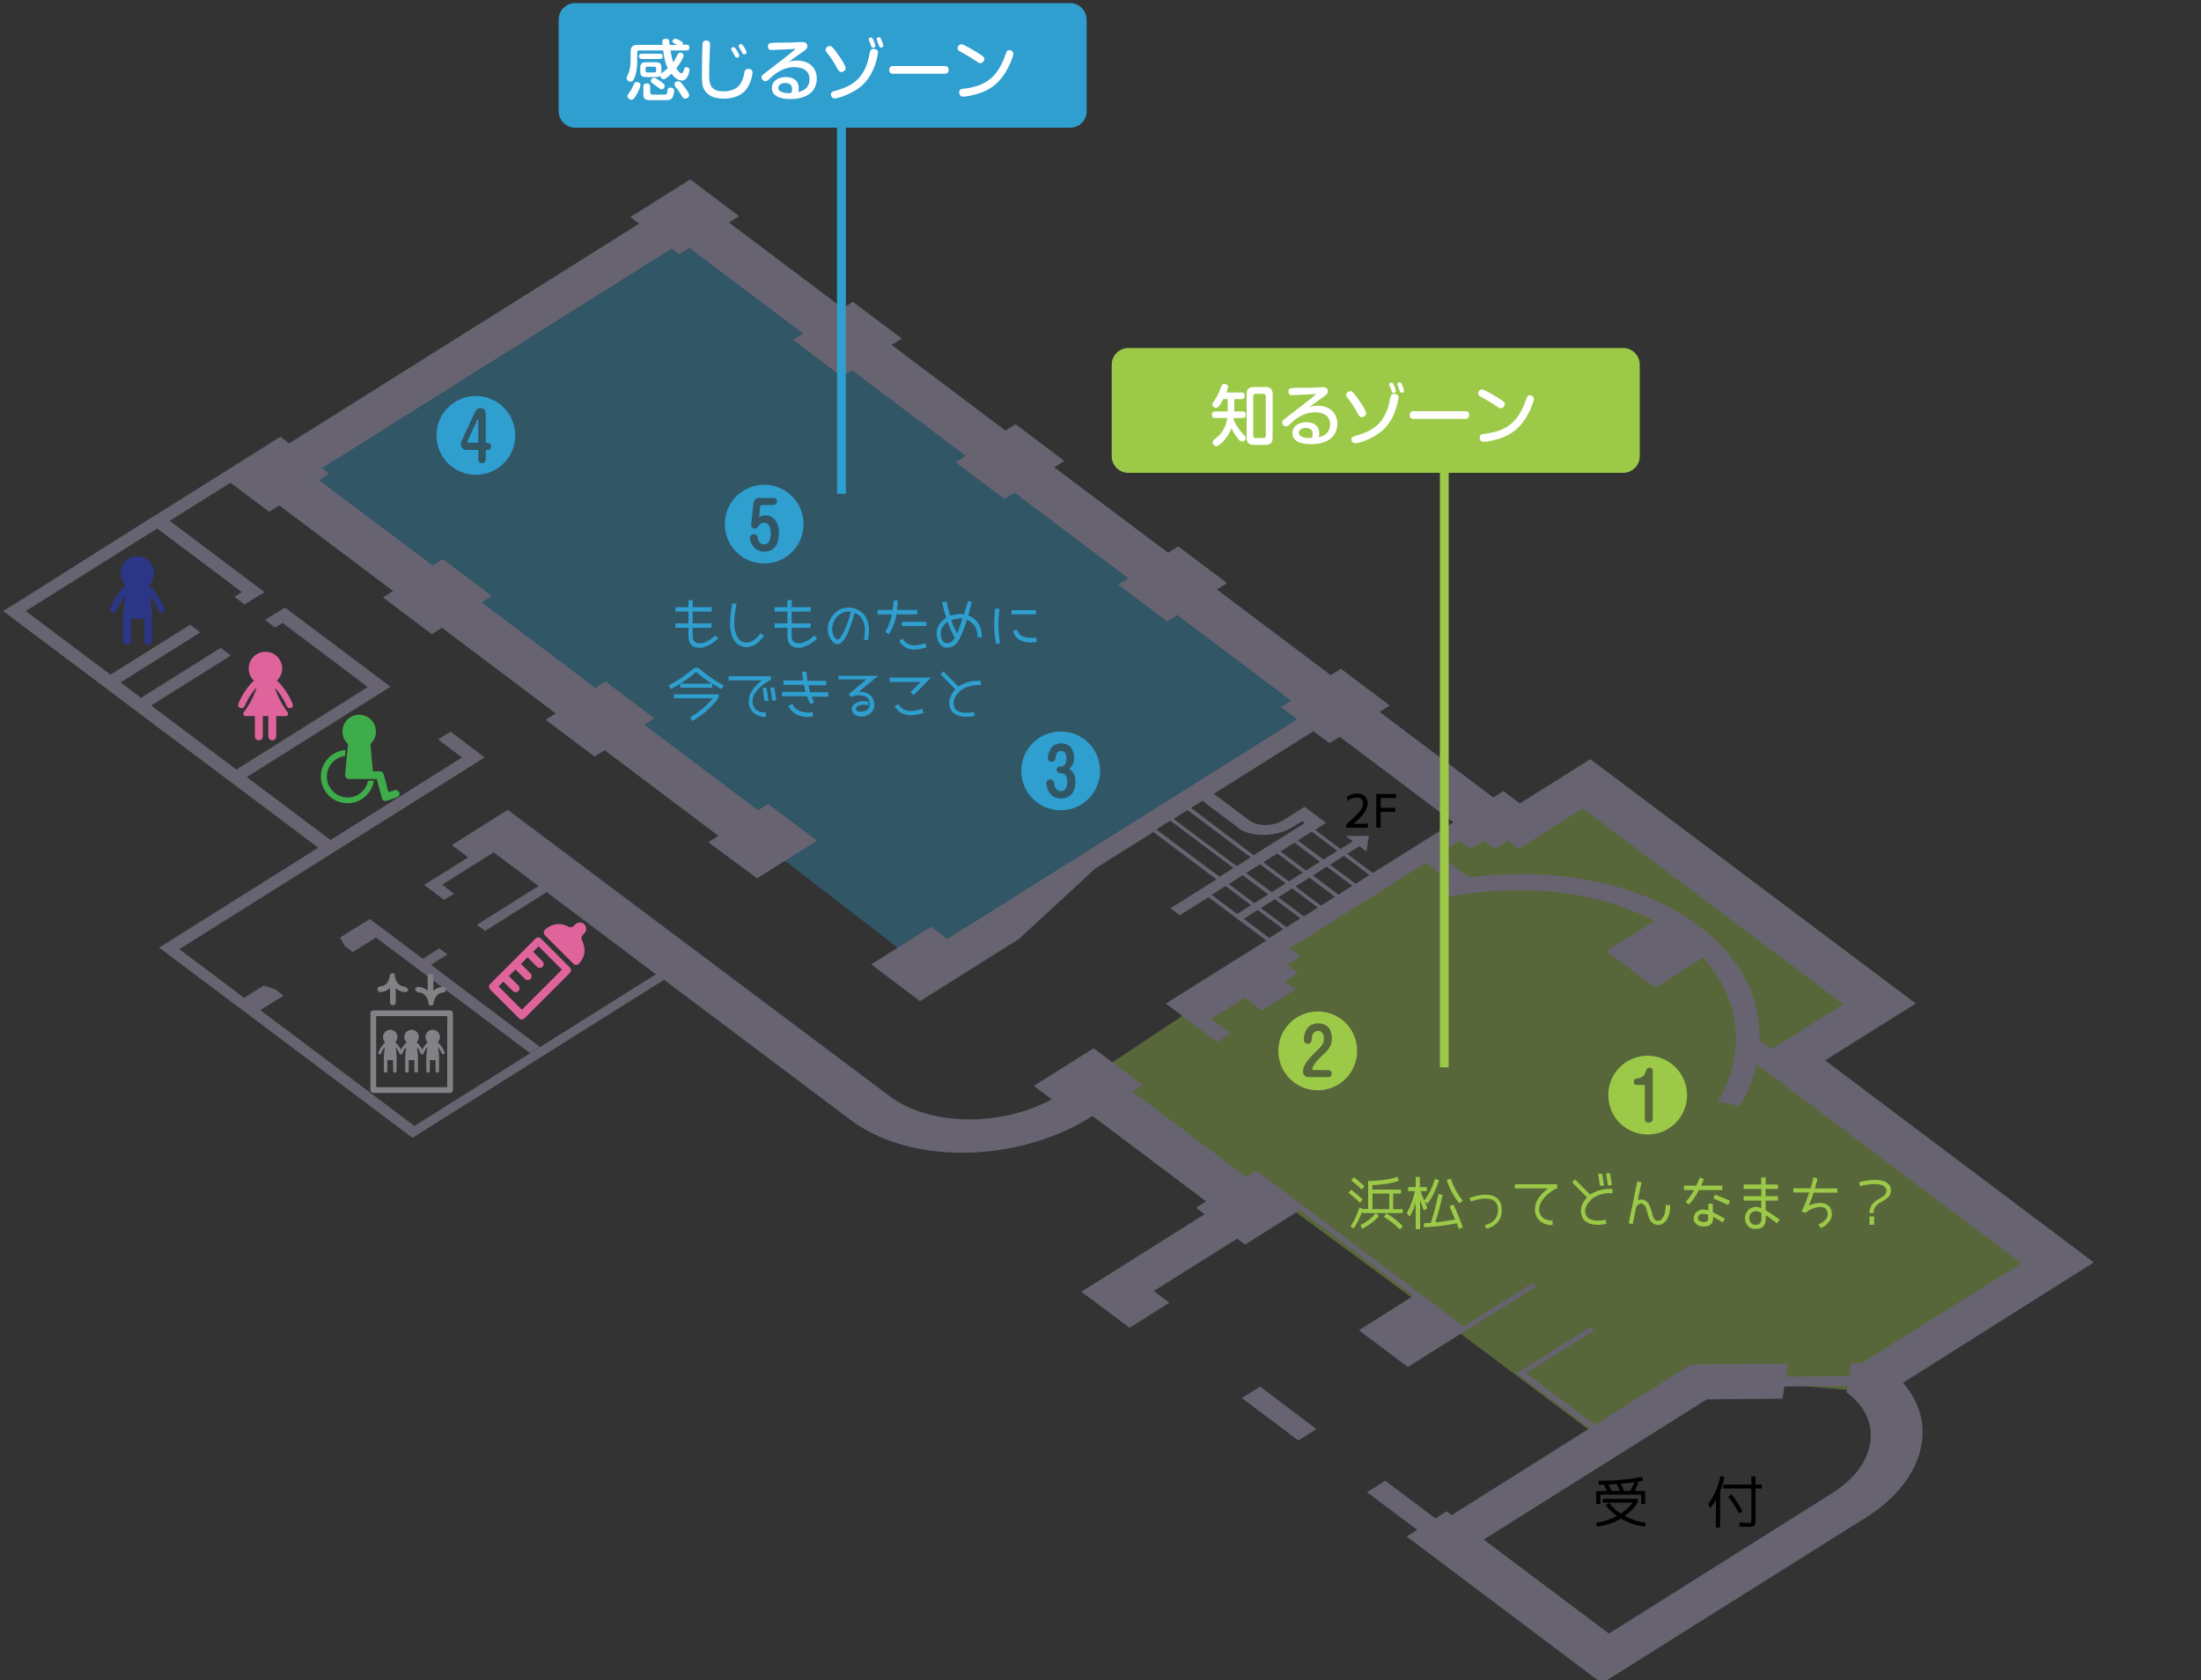
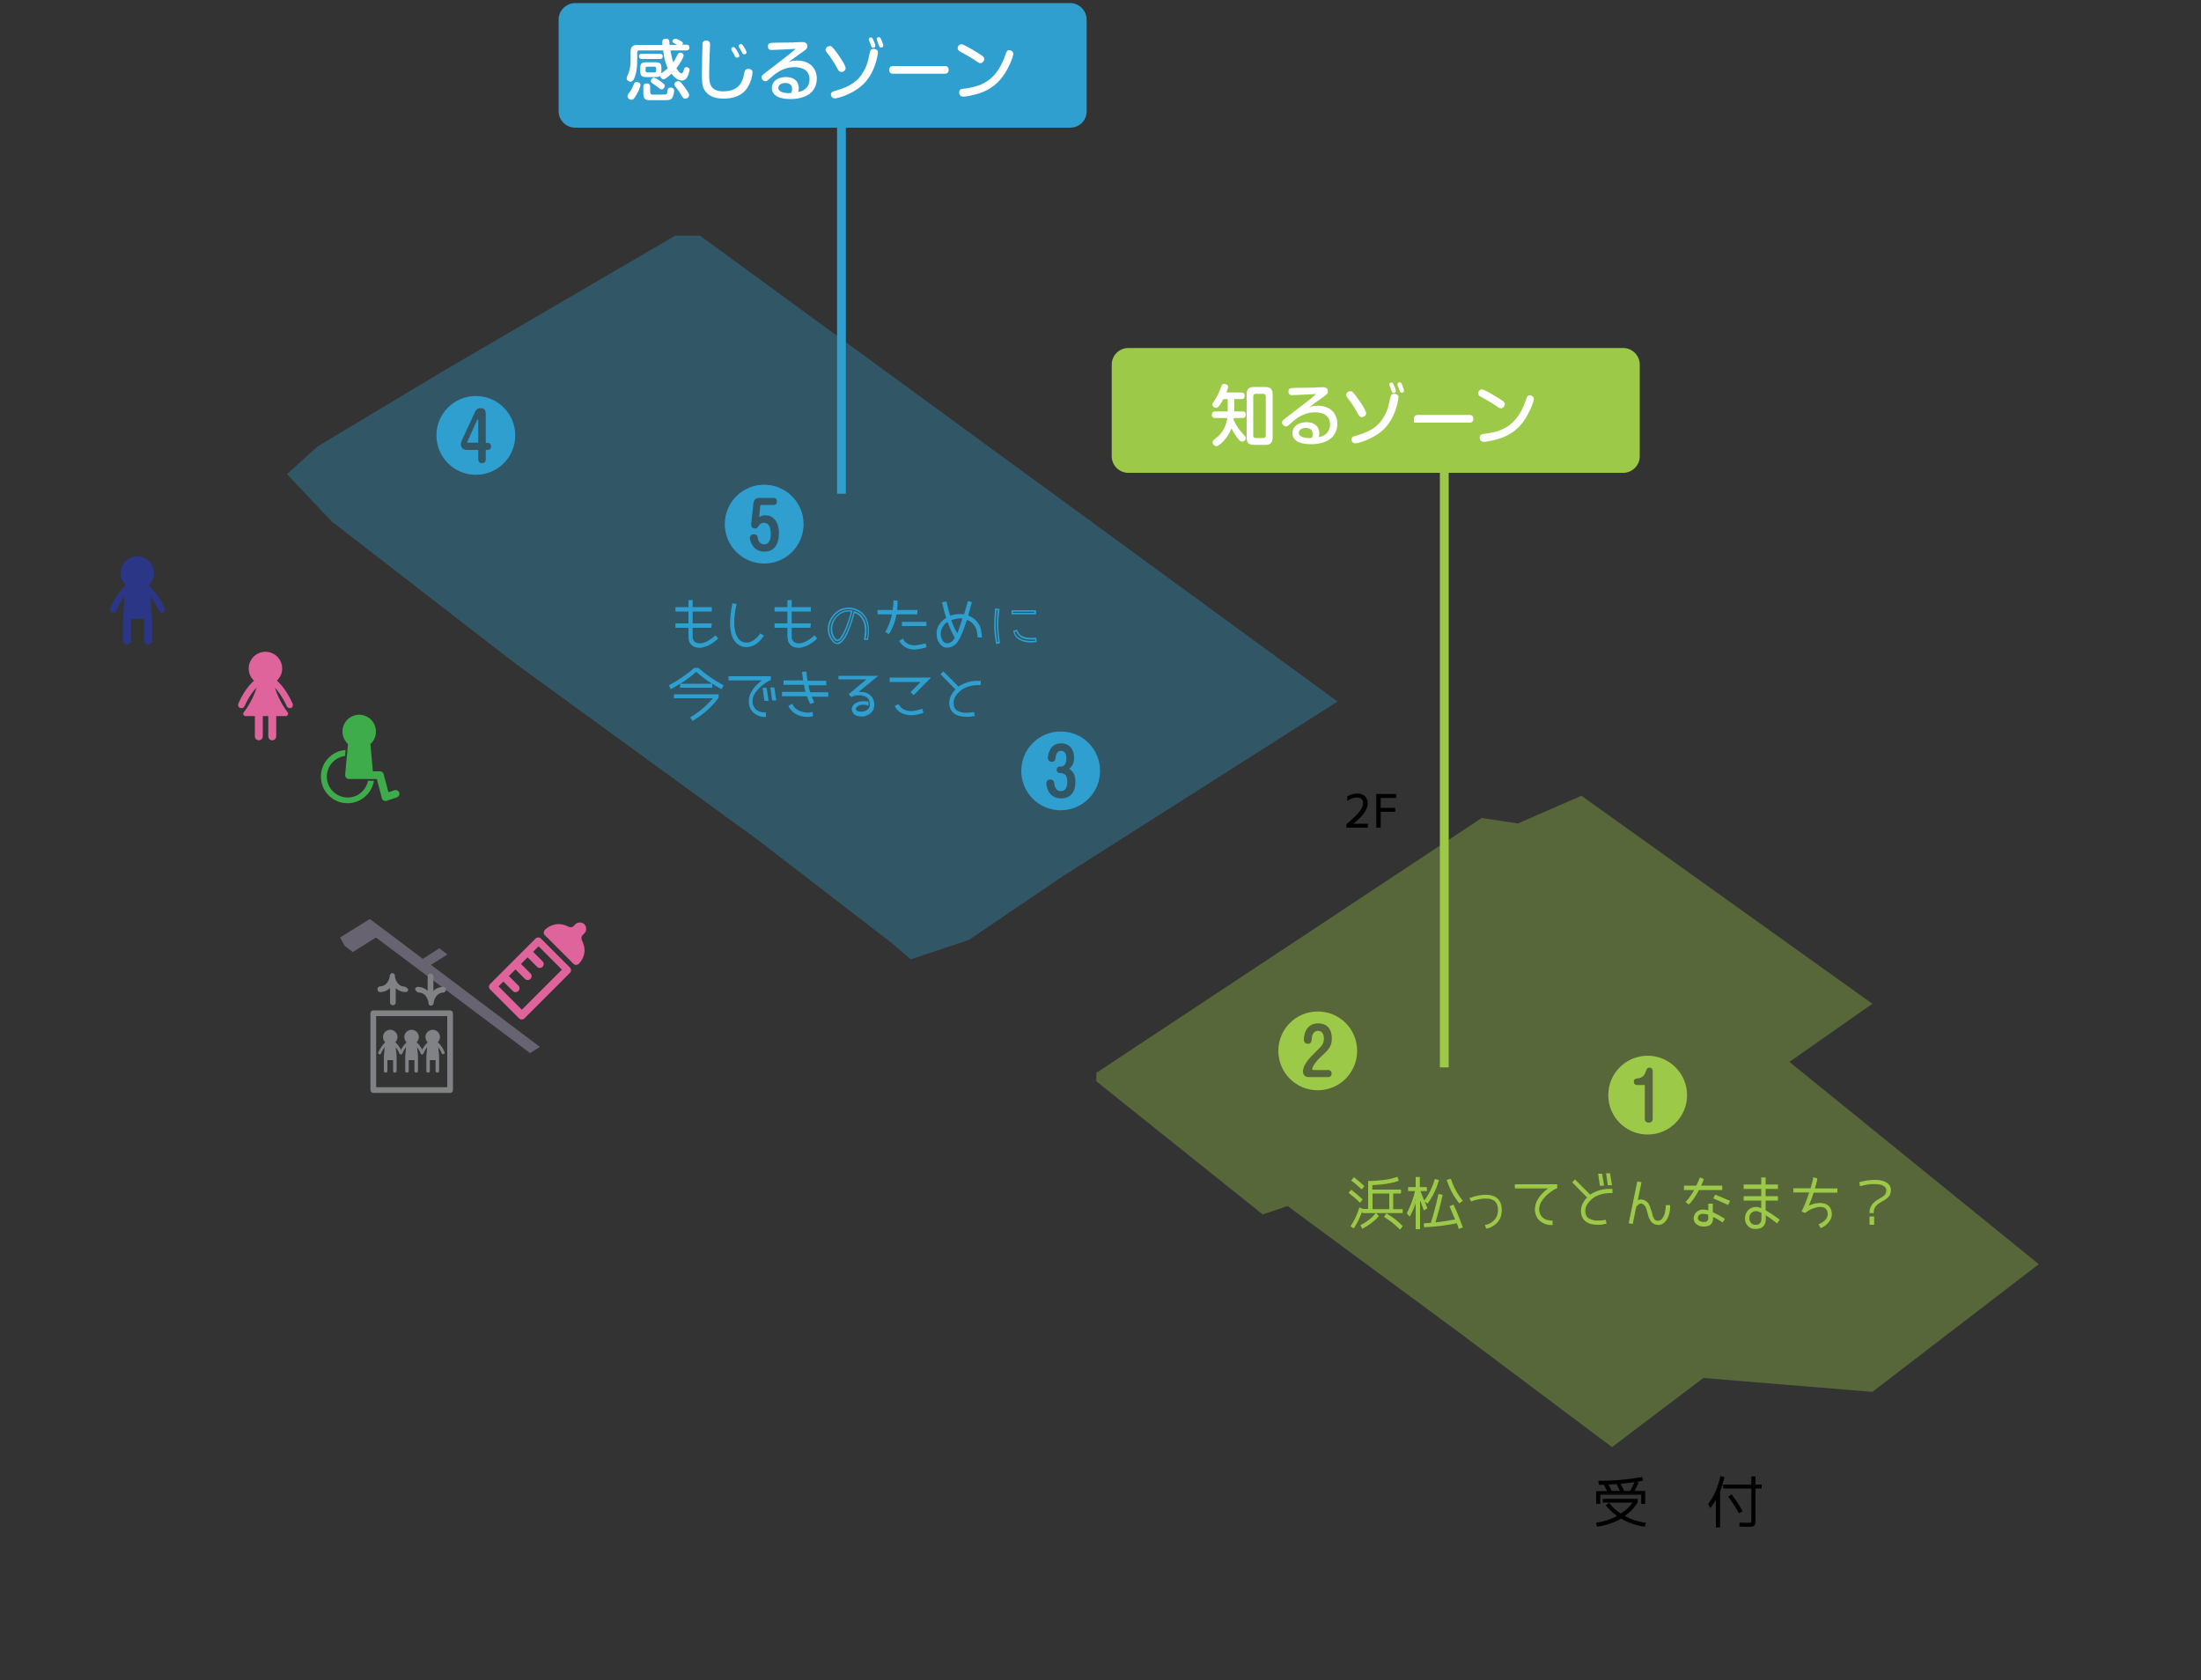
<svg xmlns="http://www.w3.org/2000/svg" version="1.1" id="_x31_F" x="0px" y="0px" viewBox="0 0 1000 763.2" style="enable-background:new 0 0 1000 763.2;" xml:space="preserve">
  <rect x="0" y="0" width="1000" height="763.2" fill="#333333" stroke="none" />
  <style type="text/css">
	.st0{opacity:0.35;fill:#9CCA48;}
	.st1{opacity:0.33;fill:#2F9FD0;}
	.st2{fill:#9CCA48;}
	.st3{fill:#2F9FD0;}
	.st4{fill:#686371;}
	.st5{fill:#3EAC4A;}
	.st6{fill:#E0649C;}
	.st7{fill:#2B3686;}
	.st8{fill:#808285;}
	.st9{fill:#FFFFFF;}
</style>
  <g>
    <polyline class="st0" points="498.1,487.4 673.2,371.6 689.6,374.1 718.5,361.5 850.7,456 813,482.4 926.3,574.3 850.7,632.3    773.9,626 732.4,657.4 661.8,604.5 585,547.9 573.7,551.7 498.1,491.2  " />
    <polygon class="st1" points="306.7,107.1 201,168.8 144.3,202.8 130.4,215.4 150.6,236.8 233.7,301.1 344.5,381.7 405,428.3    413.8,435.8 440.2,427 483,398 607.7,318.7 318.1,107.1  " />
    <g>
      <g>
        <g>
          <path class="st2" d="M766.5,497.5c0,9.9-8,17.9-17.9,17.9c-9.9,0-17.9-8-17.9-17.9c0-10,8.1-17.9,17.9-17.9      C758.4,479.6,766.5,487.6,766.5,497.5z M747.3,493v15.3c0,1.5,1.2,1.7,1.8,1.7c0.3,0,1.8-0.1,1.8-1.7v-21.9      c0-0.6-0.5-1.4-1.5-1.4c-1,0-1.3,0.8-1.5,1.3c-0.4,1.4-1.1,3.3-3.9,3.6c-0.7,0.1-1.7,0.2-1.7,1.5c0,1.1,0.8,1.5,1.4,1.5H747.3z" />
        </g>
      </g>
    </g>
    <g>
      <g>
        <g>
          <path class="st2" d="M616.6,477.4c0,9.9-8,17.9-17.9,17.9c-9.9,0-17.9-8-17.9-17.9c0-10,8.1-17.9,17.9-17.9      C608.6,459.5,616.6,467.4,616.6,477.4z M603.4,489.3c1.3,0,1.6-0.8,1.6-1.6c0-0.4-0.1-1.6-1.6-1.6h-6.6c-0.3,0-0.6-0.1-0.6-0.5      c0-0.4,0.6-2.3,3.6-5.2c3.7-3.4,5.3-4.9,5.3-8.6c0-5-2.8-6.9-6.2-6.9c-6.3,0-6.5,6.6-6.5,7.2c0,1.6,0.9,2.1,1.8,2.1      c1.6,0,1.7-1.3,1.8-2.4c0-0.7,0.3-3.5,2.9-3.5c2.3,0,2.6,2.4,2.6,3.5c0,2.4-1,3.4-3.9,6.2c-2.8,2.8-5.6,5.7-5.6,8.8      c0,1.4,0.9,2.5,2.6,2.5H603.4z" />
        </g>
      </g>
    </g>
    <g>
      <g>
        <g>
          <path class="st3" d="M499.8,350.2c0,9.9-8,17.9-17.9,17.9c-9.9,0-17.9-8-17.9-17.9c0-10,8.1-17.9,17.9-17.9      C491.8,332.3,499.8,340.2,499.8,350.2z M482,351.2c0.5,0,1.5,0.3,2,0.8c0.8,0.8,0.9,2.2,0.9,3.2c0,1.7-0.4,4.2-2.9,4.2      c-0.9,0-1.5-0.3-1.9-0.7c-0.9-1-1-1.8-1.1-2.8c-0.1-0.6-0.2-1.8-1.9-1.8c-0.3,0-1.7,0.1-1.7,1.8c0,0.1,0.2,6.8,6.7,6.8      c4.2,0,6.5-2.8,6.5-7.6c0-3.5-1.3-4.7-2.8-5.9c2.1-1.5,2.2-4.1,2.2-4.9c0-2.9-1.3-6.6-5.9-6.6c-3.3,0-4.5,1.9-5.1,3.1      c-0.7,1.3-0.9,2.8-0.9,3.5c0,1.4,1.1,1.8,1.7,1.8c1.6,0,1.7-1.4,1.8-1.8c0.1-1,0.4-3.2,2.5-3.2c2.2,0,2.4,2.5,2.4,3.4      c0,0.5,0,3.7-2.4,3.7c-0.8,0-2,0-2,1.5c0,0.5,0.2,1.5,1.6,1.5H482z" />
        </g>
      </g>
    </g>
    <g>
      <g>
        <g>
          <path class="st3" d="M234.1,197.8c0,9.9-8,17.9-17.9,17.9c-9.9,0-17.9-8-17.9-17.9c0-10,8.1-17.9,17.9-17.9      C226.1,179.9,234.1,187.9,234.1,197.8z M217.3,204.4v4.2c0,1.4,0.9,1.8,1.7,1.8c0.5,0,1.7-0.2,1.7-1.8v-4.2h0.9      c1,0,1.5-0.7,1.5-1.6c0-1-0.6-1.6-1.5-1.6h-0.9v-13.3c0-1.6-0.8-2.5-2.4-2.5c-1.5,0-2,0.8-2.6,2l-5.7,12.3      c-0.2,0.4-0.6,1.2-0.6,2.2c0,1.8,1.4,2.5,2.8,2.5H217.3z M212.7,201.2c-0.2,0-0.4-0.1-0.4-0.3c0,0,0-0.2,0.1-0.4l4.4-9.7      c0.1-0.2,0.2-0.3,0.3-0.3c0.1,0,0.2,0.3,0.2,0.3v10.3H212.7z" />
        </g>
      </g>
    </g>
    <g>
      <g>
        <g>
          <path class="st3" d="M365.1,238.1c0,9.9-8,17.9-17.9,17.9c-9.9,0-17.9-8-17.9-17.9c0-10,8.1-17.9,17.9-17.9      C357,220.2,365.1,228.2,365.1,238.1z M341.3,237.9c-0.2,1.9,1.1,2.2,1.7,2.2c0.9,0,1.1-0.4,1.6-1.1c0.5-0.7,1-1.5,2.5-1.5      c2.8,0,3.1,3.3,3.1,5c0,3.1-1.1,4.8-3,4.8c-1.5,0-2.6-1.1-2.8-2.5c-0.2-1.1-0.4-2.1-1.9-2.1c-0.7,0-1.8,0.4-1.8,1.7      c0,0.9,1.1,6.2,6.6,6.2c5.1,0,6.6-4.2,6.6-8.3c0-5.7-2.9-8.2-6.1-8.2c-1.7,0-2.4,0.5-2.9,0.9l0.5-5.1c0-0.3,0.2-0.5,0.5-0.5h5.5      c1.4,0,1.6-1,1.6-1.6c0-0.5-0.1-1.6-1.6-1.6h-6.2c-0.9,0-2.6,0-2.9,2.6L341.3,237.9z" />
        </g>
      </g>
    </g>
-     <path class="st4" d="M933.2,584.9l18.1-11.4l0,0l-122.1-91.8l41.2-25.8L729.9,350.4l-7.4-5.5l-32,20.1l-7.4-5.6l-4.6,2.9   l-51.7-38.9l4.6-2.9l-22.2-16.7l-4.6,2.9l-51.7-38.9l4.6-2.9l-22.2-16.7l-4.6,2.9L479,212.3l4.6-2.9l-22.2-16.7l-4.6,2.9   l-51.7-38.9l4.6-2.9l-22.2-16.7l-4.6,2.9l-51.7-38.9l4.6-2.9l-22.2-16.7l-27.2,17.1l4,3l-159,99.8l-4-3l-54.9,34.5l-5.7,3.5   L7.1,274.1l-5.7,3.5l45.6,34.2l2.1,1.6l95.5,71.7l-72.3,45.4l34,25.5l4.7,3.5l76.4,57.4l114.3-71.8l84.8,63.7   c26.2,19.7,72,19.6,105.2,1l0,0l0.8-0.5c1.2-0.7,2.3-1.4,3.5-2.1l0.4-0.2l51.6,38.8l-4.6,2.9l3.9,2.9l-51.5,32.4l-4.5,2.8   l21.9,16.4l18.1-11.4l-7.1-5.3l37.9-23.8l3.6,2.7l24.9-15.7l51.7,38.9l-24.9,15.7l22.2,16.7l58.4-36.6l-1.9-1.4L665,602.6   l-94.2-70.8l-4.6,2.9l-51.7-38.9l4.6-2.9l-22.2-16.7l-27.2,17.1l8.2,6.1c-23.4,12.6-55.6,12.2-73.8-1.5L230.7,367.9l-11.8,7.4   l-13.6,8.6l7.4,5.6l-15.5,9.7l-4.5,2.8l9.1,6.8l4.5-2.8l-5.4-4.1l19.4-12.2l4-2.5l20.4,15.3l-28,17.6l3.7,2.8l28-17.6l49.6,37.3   l-109.7,68.9l-70-52.6l10.5-6.6l-3.8-2.9l-5.2-1.7l-8.9,5.6l-29.4-22.1l138.7-87.1l-4.6-3.5l-10.9-8.2l-5.7,3.5l10.9,8.2   l-59.7,37.5L112.1,353l65.3-41l-0.2-0.2l-47.7-35.8l-5.7,3.5l-3.4,2.1l4.6,3.5l3.4-2.1l38.7,29.1l-59.7,37.5l-38.7-29.1l36.2-22.7   l-4.6-3.5l-36.2,22.7l-9.3-7l36.2-22.7l-4.6-3.5l-36.2,22.7l-38.5-28.9l59.7-37.5l38.5,28.9l-3.4,2.1l4.6,3.5l3.4-2.1l5.7-3.5   l-43.1-32.4l27.6-17.3l17.6,13.2l4.6-2.9l51.7,38.9l-4.6,2.9l22.2,16.7l4.6-2.9l51.7,38.9l-4.6,2.9l22.2,16.7l4.6-2.9l51.7,38.9   l-4.6,2.9L344,399l27.2-17.1L349,365.2l-4.6,2.9l-51.7-38.9l4.6-2.9l-22.2-16.7l-4.6,2.9l-51.7-38.9l4.6-2.9l-22.2-16.7l-4.6,2.9   L145,218.2l4.6-2.9l-3.4-2.6l159-99.8l3.4,2.6l4.6-2.9l51.7,38.9l-4.6,2.9l22.2,16.7l4.6-2.9l51.7,38.9l-4.6,2.9l22.2,16.7l4.6-2.9   l51.7,38.9l-4.6,2.9l22.2,16.7l4.6-2.9l51.7,38.9l-4.6,2.9l7.4,5.6l-159,99.8l-7.4-5.6l-27.2,17.1l22.2,16.7l44.9-28.2l34.8-32.1   l26.3-16.5l28.7,21.5l-20.9,13.1l4.2,3.2l13.1-8.2l26.2,19.7l-24.1,15.1l0,0l-15.3,9.6l-6.2,3.9l23.2,17.4l6.2-3.9l-8.8-6.6   l15.3-9.6l7.8,5.8l15.1-9.5l-4.9-3.7l6.1-3.8l-4.9-3.7l6.1-3.8l-4.9-3.7l61.8-38.8l10.7,8c-0.3,0-0.5,0.1-0.8,0.1l-2.4,0.5l1.7,7.1   l2.4-0.5c16.5-3.1,33.6-3.6,49.6-1.7c15.8,1.9,30.6,6.4,42.8,12.9L729.8,432l22.2,16.7l21.8-13.7c8.1,8.9,13.2,19.3,14.5,30.2   c1.4,11.1-1,22.8-6.9,33.8l-0.9,1.6l10.1,1.8l0.9-1.6c3.1-5.7,5.3-11.5,6.6-17.4l120.4,90.5L846,619.2l-5,0l-0.9,5.9l-28.7,0.3   l0.9-5.9l-44,0.4l-12.6,7.9l0,0l-31.1,19.5l-31.3-23.5l31.1-19.5l-1.9-1.4l-33.4,21l1.9,1.4l31.3,23.5l-24.9,15.7l0,0l-37.9,23.8   l-2.3-1.7l-5,3.2l-22.8-17.1l-8.3,5.2l22.8,17.1l-4.8,3l88.7,66.7l5.3-3.3l114-71.6l0.4-0.2c14.2-8.9,23.3-20.7,25.5-33.2   c1.8-10.2-1.2-20-8.4-28.2L933.2,584.9L933.2,584.9 M775.5,635.7l34.4-0.3l0.8-5.5l28.7-0.3l-0.4,2.9l1,0.8l0.6,0.5   c7.3,6,10.5,13.9,9,22.2c-1.5,8.4-7.5,16.2-17,22.2l-8.7,5.5L731,742.1l-56.9-42.7L775.5,635.7z M719.2,367.3l118.3,88.9   l-32.6,20.5l-5.5-4.1c0.7-19.7-9.1-38.1-27.5-51.9c-25.4-19.1-64.3-27.3-104.4-22.1L653.6,388l9.6-6l4.9,3.7l6.1-3.8l4.9,3.7   l6.1-3.8l4.9,3.7l15.1-9.5l0,0L719.2,367.3z M604.1,337.6l4.6-2.9l51.7,38.9l-36.7,23l-11.6-8.7l5.5-3.5l3.2,2.4l1.1-7.1l-10.5,0.1   l3.2,2.4l-5.5,3.5l-11.6-8.7l5-3.2l-9.8-7.3l-5.3,3.4l0,0l-4.1,2.6c-4.8,3-11.9,3.1-15.8,0.1l-16-12l45.2-28.4L604.1,337.6z    M584.5,421.2l-11.6-8.7l6.3-4l11.6,8.7L584.5,421.2z M572.5,392.6l11.6,8.7l-6.3,4l-11.6-8.7L572.5,392.6z M574,391.7l6.3-4   l11.6,8.7l-6.3,4L574,391.7z M581.8,386.8l6.3-4l11.6,8.7l-6.3,4L581.8,386.8z M589.7,381.8l6.3-4l11.6,8.7l-6.3,4L589.7,381.8z    M561.2,375L561.2,375l1,0.8c0.2,0.1,0.4,0.3,0.5,0.4l0.5,0.4l0,0c6.4,3.9,17,3.6,24.3-1l4.1-2.6l1.2,0.9l-23.2,14.6L541.1,367   l5.2-3.2L561.2,375z M568.2,389.5l-6.3,4l-28.7-21.5l6.3-4L568.2,389.5z M564.6,397.6l11.6,8.7l-6.3,4l-11.6-8.7L564.6,397.6z    M580.8,407.6l6.3-4l11.6,8.7l-6.3,4L580.8,407.6z M588.6,402.7l6.3-4l11.6,8.7l-6.3,4L588.6,402.7z M596.5,397.7l6.3-4l11.6,8.7   l-6.3,4L596.5,397.7z M604.3,392.8l6.3-4l11.6,8.7l-6.3,4L604.3,392.8z M525.4,376.8l6.3-4l28.7,21.5l-6.3,4L525.4,376.8z    M556.8,402.5l11.6,8.7l-6.3,4l-11.6-8.7L556.8,402.5z M578.3,425.1l-1.6,1l-11.6-8.7l6.3-4l11.6,8.7L578.3,425.1z" />
    <polyline class="st4" points="168,417.5 154.5,425.9 156.6,429.7 160.3,432.5 170.8,425.9 240.8,478.4 245.3,475.6 195.8,438.3    203.3,433.6 199.6,430.8 192.1,435.6 175.4,423 168,417.5  " />
-     <polyline class="st4" points="564.2,635.1 589.9,654.4 598.1,649.2 572.5,629.9 564.2,635.1  " />
    <path class="st5" d="M181.4,360.1c-0.3-0.9-1.3-1.4-2.2-1.1l-2.7,0.9l-2.2-8.2c-0.2-0.8-0.9-1.3-1.7-1.3h-3.2l-1.1-12.4   c1.6-1.4,2.5-3.4,2.5-5.7c0-4.2-3.4-7.6-7.6-7.6c-4.2,0-7.6,3.4-7.6,7.6c0,2.3,1,4.3,2.5,5.7l-1.3,14.1c0,0,0,0,0,0c0,0,0,0,0,0   c0,1,0.8,1.8,1.8,1.8h12.6l2.3,8.7c0.1,0.5,0.4,0.9,0.9,1.1c0.3,0.1,0.5,0.2,0.8,0.2c0.2,0,0.4,0,0.5-0.1l4.4-1.5   C181.2,362,181.7,361,181.4,360.1" />
    <path class="st5" d="M158,362.3c-5.2,0-9.5-4.2-9.5-9.5c0-4.8,3.6-8.8,8.3-9.4l0.2-2.7c-6.3,0.5-11.2,5.7-11.2,12.1   c0,6.7,5.4,12.1,12.1,12.1c6,0,11-4.4,12-10.2h-2.7C166.3,359.1,162.5,362.3,158,362.3" />
    <g>
      <path class="st6" d="M245.8,426.4c-0.7-0.7-1.8-0.7-2.5,0l-20.6,20.6c-0.7,0.7-0.7,1.8,0,2.5l13.1,13.1c0.7,0.7,1.8,0.7,2.5,0    l20.6-20.6c0.7-0.7,0.7-1.8,0-2.5L245.8,426.4 M237.1,458.7l-10.6-10.6l2.2-2.2l4.3,4.3c0.7,0.7,1.8,0.7,2.5,0    c0.7-0.7,0.7-1.8,0-2.5l-4.3-4.3l3-3l4.3,4.3c0.7,0.7,1.8,0.7,2.5,0c0.7-0.7,0.7-1.8,0-2.5l-4.3-4.3l3-3l4.3,4.3    c0.7,0.7,1.8,0.7,2.5,0c0.7-0.7,0.7-1.8,0-2.5l-4.3-4.3l2.5-2.5l10.6,10.6L237.1,458.7z" />
      <path class="st6" d="M264.6,427.6c-1-1.8,0.1-2.8,0.1-2.8l0,0l0.8-0.8c1.1-1.1,1.1-3,0-4.1c-1.1-1.1-3-1.1-4.1,0l-0.8,0.8l0,0l0,0    c-0.2,0.2-1.2,1-2.7,0.1v0c-1.4-0.7-2.8-1-4.3-1c-3.7,0.1-6,2.6-6.1,2.7c-0.6,0.7-0.6,1.8,0.1,2.4l12.9,12.9    c0.7,0.7,1.7,0.7,2.4,0.1c0.1-0.1,2.6-2.4,2.7-6.1C265.6,430.4,265.2,429,264.6,427.6L264.6,427.6" />
    </g>
    <path class="st7" d="M74.7,276.3c-2.4-5.4-5.2-8.6-7.1-10.4l0-0.1c1.5-1.4,2.4-3.3,2.4-5.5c0-4.2-3.4-7.6-7.6-7.6   c-4.2,0-7.6,3.4-7.6,7.6c0,2.2,0.9,4.1,2.4,5.5v0c-1.9,1.7-4.7,4.9-7.1,10.4c-0.3,0.8,0,1.7,0.8,2c0.2,0.1,0.4,0.1,0.6,0.1   c0.6,0,1.2-0.3,1.4-0.9c1.2-2.8,2.6-5,3.8-6.5l-0.8,9.1v11c0,1,0.8,1.8,1.8,1.8s1.8-0.8,1.8-1.8v-9.9h6v9.9c0,1,0.8,1.8,1.8,1.8   c1,0,1.8-0.8,1.8-1.8v-11l-0.8-9.1c1.2,1.6,2.5,3.7,3.8,6.5c0.3,0.6,0.8,0.9,1.4,0.9c0.2,0,0.4,0,0.6-0.1   C74.7,278,75.1,277,74.7,276.3" />
    <path class="st6" d="M132.9,319.6c-2.4-5.5-5.2-8.7-7.1-10.4c1.5-1.4,2.4-3.4,2.4-5.5c0-4.2-3.4-7.6-7.6-7.6   c-4.2,0-7.6,3.4-7.6,7.6c0,2.2,0.9,4.1,2.4,5.5c-1.9,1.7-4.7,4.9-7.1,10.4c-0.3,0.8,0,1.7,0.8,2c0.2,0.1,0.4,0.1,0.6,0.1   c0.6,0,1.2-0.3,1.4-0.9c1.9-4.2,3.9-6.9,5.5-8.5c-1.8,6.2-5.8,11.3-5.9,11.3c-0.2,0.3-0.3,0.7-0.1,1.1c0.2,0.3,0.5,0.6,0.9,0.6h4.3   v9.2c0,1,0.8,1.8,1.8,1.8c1,0,1.8-0.8,1.8-1.8v-9.2h2.5v9.2c0,1,0.8,1.8,1.8,1.8c1,0,1.8-0.8,1.8-1.8v-9.2h4.4   c0.4,0,0.7-0.2,0.9-0.6c0.2-0.4,0.1-0.8-0.1-1.1c-0.1-0.1-4-5.1-5.8-11.2c1.5,1.6,3.5,4.3,5.4,8.4c0.3,0.6,0.8,0.9,1.4,0.9   c0.2,0,0.4,0,0.6-0.1C132.9,321.3,133.3,320.4,132.9,319.6" />
    <g>
      <path class="st8" d="M204.5,496.5h-34.9c-0.7,0-1.3-0.6-1.3-1.3v-34.9c0-0.7,0.6-1.3,1.3-1.3h34.9c0.7,0,1.3,0.6,1.3,1.3v34.9    C205.8,495.9,205.2,496.5,204.5,496.5 M170.9,461.6v32.3h32.3v-32.3H170.9z" />
      <path class="st8" d="M183.8,448.2c-3.9-0.2-4.4-4.6-4.4-4.8c0,0,0,0,0-0.1c0,0,0-0.1,0-0.1c0,0,0-0.1,0-0.1c0,0,0-0.1,0-0.1    c0,0,0,0,0-0.1c0,0,0,0,0-0.1c0,0,0-0.1-0.1-0.1c0,0-0.1-0.1-0.1-0.1c0,0-0.1-0.1-0.1-0.1c0,0-0.1-0.1-0.1-0.1c0,0-0.1,0-0.1-0.1    c0,0-0.1,0-0.1-0.1c0,0-0.1,0-0.1-0.1c0,0-0.1,0-0.1,0c0,0-0.1,0-0.1,0c0,0,0,0,0,0c0,0,0,0,0,0c0,0,0,0,0,0c0,0,0,0-0.1,0    s0,0-0.1,0c0,0,0,0-0.1,0c0,0,0,0-0.1,0c0,0,0,0,0,0c0,0,0,0,0,0c0,0,0,0,0,0c0,0-0.1,0-0.1,0c0,0-0.1,0-0.1,0c0,0-0.1,0-0.1,0.1    c0,0-0.1,0-0.1,0.1c0,0-0.1,0-0.1,0.1c0,0-0.1,0.1-0.1,0.1c0,0-0.1,0.1-0.1,0.1c0,0-0.1,0.1-0.1,0.1c0,0,0,0.1-0.1,0.1    c0,0,0,0.1-0.1,0.1c0,0,0,0.1,0,0.1c0,0,0,0,0,0.1c0,0,0,0,0,0c0,0,0,0,0,0c0,0,0,0.1,0,0.1c0,0,0,0,0,0.1v0    c0,0.2-0.5,4.6-4.4,4.8c-0.7,0-1.3,0.6-1.2,1.4c0,0.7,0.6,1.2,1.3,1.2c0,0,0,0,0.1,0c1.8-0.1,3.2-0.8,4.3-1.8v6.5    c0,0.7,0.6,1.3,1.3,1.3c0.7,0,1.3-0.6,1.3-1.3v-6.5c1,1,2.4,1.7,4.3,1.8c0,0,0,0,0.1,0c0.7,0,1.3-0.5,1.3-1.2    C185,448.9,184.5,448.3,183.8,448.2" />
      <path class="st8" d="M190.3,450.9c3.9,0.2,4.4,4.6,4.4,4.8c0,0,0,0,0,0.1c0,0,0,0.1,0,0.1c0,0,0,0.1,0,0.1c0,0,0,0.1,0,0.1    c0,0,0,0,0,0.1c0,0,0,0,0,0c0,0,0,0,0,0c0,0,0,0.1,0.1,0.1c0,0,0.1,0.1,0.1,0.1c0,0,0.1,0.1,0.1,0.1c0,0,0.1,0.1,0.1,0.1    c0,0,0.1,0,0.1,0.1c0,0,0.1,0,0.1,0.1c0,0,0.1,0,0.1,0c0,0,0.1,0,0.1,0c0,0,0.1,0,0.1,0c0,0,0,0,0,0c0,0,0,0,0,0c0,0,0,0,0,0    c0,0,0,0,0.1,0s0,0,0.1,0c0,0,0,0,0.1,0c0,0,0,0,0.1,0c0,0,0,0,0,0c0,0,0,0,0,0c0,0,0,0,0,0c0,0,0.1,0,0.1,0c0,0,0.1,0,0.1,0    c0,0,0.1,0,0.1,0c0,0,0.1,0,0.1-0.1c0,0,0.1,0,0.1-0.1c0,0,0.1-0.1,0.1-0.1c0,0,0.1-0.1,0.1-0.1c0,0,0.1-0.1,0.1-0.1    c0,0,0-0.1,0.1-0.1c0,0,0-0.1,0.1-0.1c0,0,0-0.1,0-0.1c0,0,0,0,0-0.1c0,0,0,0,0,0c0,0,0,0,0,0c0,0,0-0.1,0-0.1c0,0,0,0,0-0.1    c0,0,0,0,0,0c0-0.2,0.5-4.6,4.4-4.8c0.7,0,1.3-0.7,1.2-1.4c0-0.7-0.6-1.2-1.3-1.2c0,0,0,0-0.1,0c-1.8,0.1-3.2,0.8-4.3,1.8v-6.5    c0-0.7-0.6-1.3-1.3-1.3c-0.7,0-1.3,0.6-1.3,1.3v6.5c-1-1-2.4-1.7-4.3-1.8c0,0,0,0-0.1,0c-0.7,0-1.3,0.5-1.3,1.2    C189.1,450.3,189.6,450.9,190.3,450.9" />
      <path class="st8" d="M182.7,478c-1-2.4-2.2-3.8-3.1-4.5l0,0c0.6-0.6,1-1.5,1-2.4c0-1.8-1.5-3.3-3.3-3.3c-1.8,0-3.3,1.5-3.3,3.3    c0,0.9,0.4,1.8,1,2.4v0c-0.8,0.8-2,2.1-3.1,4.5c-0.2,0.3,0,0.7,0.3,0.9c0.1,0,0.2,0.1,0.3,0.1c0.3,0,0.5-0.2,0.6-0.4    c0.5-1.2,1.1-2.2,1.7-2.9l-0.4,4v6.8c0,0.4,0.3,0.8,0.8,0.8c0.4,0,0.8-0.3,0.8-0.8v-4.9h2.6v4.9c0,0.4,0.3,0.8,0.8,0.8    c0.4,0,0.8-0.3,0.8-0.8v-6.8l-0.4-4c0.5,0.7,1.1,1.6,1.6,2.8c0.1,0.3,0.4,0.4,0.6,0.4c0.1,0,0.2,0,0.3-0.1    C182.7,478.7,182.9,478.3,182.7,478" />
      <path class="st8" d="M192.4,478c-1-2.4-2.3-3.8-3.1-4.5l0,0c0.6-0.6,1-1.5,1-2.4c0-1.8-1.5-3.3-3.3-3.3c-1.8,0-3.3,1.5-3.3,3.3    c0,0.9,0.4,1.8,1,2.4v0c-0.8,0.8-2,2.1-3.1,4.5c-0.2,0.3,0,0.7,0.3,0.9c0.1,0,0.2,0.1,0.3,0.1c0.3,0,0.5-0.2,0.6-0.4    c0.5-1.2,1.1-2.2,1.7-2.9l-0.4,4v6.8c0,0.4,0.3,0.8,0.8,0.8c0.4,0,0.8-0.3,0.8-0.8v-4.9h2.6v4.9c0,0.4,0.3,0.8,0.8,0.8    c0.4,0,0.8-0.3,0.8-0.8v-6.8l-0.4-4c0.5,0.7,1.1,1.6,1.6,2.8c0.1,0.3,0.4,0.4,0.6,0.4c0.1,0,0.2,0,0.3-0.1    C192.4,478.7,192.5,478.3,192.4,478" />
      <path class="st8" d="M202,478c-1-2.4-2.3-3.8-3.1-4.5v0c0.6-0.6,1-1.5,1-2.4c0-1.8-1.5-3.3-3.3-3.3c-1.8,0-3.3,1.5-3.3,3.3    c0,0.9,0.4,1.8,1,2.4v0c-0.8,0.8-2,2.1-3.1,4.5c-0.2,0.3,0,0.7,0.3,0.9c0.1,0,0.2,0.1,0.3,0.1c0.3,0,0.5-0.2,0.6-0.4    c0.5-1.2,1.1-2.2,1.7-2.9l-0.4,4v6.8c0,0.4,0.3,0.8,0.8,0.8c0.4,0,0.8-0.3,0.8-0.8v-4.9h2.6v4.9c0,0.4,0.3,0.8,0.8,0.8    c0.4,0,0.8-0.3,0.8-0.8v-6.8l-0.4-4c0.5,0.7,1.1,1.6,1.6,2.8c0.1,0.3,0.4,0.4,0.6,0.4c0.1,0,0.2,0,0.3-0.1    C202,478.7,202.2,478.3,202,478" />
    </g>
    <path d="M616.5,361c1.3,0,2.4,0.4,3.1,1.1c0.7,0.7,1.1,1.7,1.1,2.9c0,1.3-0.5,2.6-1.5,4c-1,1.4-2.9,3.3-5.6,5.7v0h7.3v0.8h-8.7   v-0.8c2.9-2.5,4.9-4.4,6-5.8c1.1-1.4,1.6-2.7,1.6-3.8c0-1-0.3-1.8-0.9-2.4c-0.6-0.6-1.4-0.8-2.5-0.8c-1.3,0-2.6,0.4-3.9,1.2v-1   C613.8,361.3,615.1,361,616.5,361" />
    <path d="M621.4,376h-9.7v-1.6l0.2-0.1c2.9-2.5,4.9-4.4,5.9-5.8c1-1.3,1.5-2.5,1.5-3.5c0-0.9-0.2-1.6-0.7-2   c-0.5-0.5-1.2-0.7-2.1-0.7c-1.2,0-2.5,0.4-3.7,1.1l-0.7,0.5v-2.2l0.3-0.1c1.3-0.7,2.8-1.1,4.2-1.1c1.5,0,2.6,0.4,3.5,1.2   c0.8,0.8,1.3,1.9,1.3,3.3c0,1.4-0.6,2.8-1.6,4.3c-0.9,1.3-2.5,2.9-4.8,4.9h6.5V376 M617.1,376.1h0.3v-0.3   C617.2,375.9,617.2,376,617.1,376.1L617.1,376.1z M619.3,362.4c0.6,0.6,1,1.6,1,2.7c0,0.3,0,0.5-0.1,0.8c0.1-0.3,0.1-0.6,0.1-0.9   C620.3,363.8,619.9,363,619.3,362.4C619.3,362.4,619.3,362.4,619.3,362.4z" />
    <polyline points="633.8,362 626.8,362 626.8,367.5 633.4,367.5 633.4,368.3 626.8,368.3 626.8,375.6 625.8,375.6 625.8,361.2    633.8,361.2 633.8,362  " />
    <polyline points="627.3,376 625.3,376 625.3,360.7 634.3,360.7 634.3,362.5 627.3,362.5 627.3,367 633.9,367 633.9,368.8    627.3,368.8 627.3,376  " />
    <path d="M730.1,683.9l0.9-0.7c1.3,1.8,3.2,3.4,5.4,4.8c2.6-1.7,4.6-3.6,6-5.8h-13.9v-1.1h15.3v1.1c-1.5,2.4-3.6,4.6-6.3,6.4   c3.1,1.7,6.3,2.8,9.8,3.3l-0.3,1.1c-3.8-0.5-7.3-1.8-10.6-3.7c-3.1,1.9-6.6,3.1-10.6,3.7l-0.3-1.1c3.5-0.5,6.7-1.6,9.8-3.3   C733.2,687.3,731.4,685.7,730.1,683.9 M746.1,678.7h-19.3v4.2h-1.2v-5.2h5.2c-0.6-1.3-1.2-2.5-1.8-3.5c-0.2,0-0.6,0-1.1,0   c-0.5,0-0.8,0-1.1,0l-0.1-1.1c7.1,0,13.5-0.6,19.2-1.7l0.3,1.1c-3.3,0.7-6.8,1.1-10.4,1.4c0.7,1.3,1.3,2.6,1.9,3.9h3.2   c0.8-1.5,1.5-2.9,2-4.2l1.1,0.3c-0.6,1.4-1.2,2.7-1.9,3.9h5v5.2h-1.2V678.7z M736.5,677.7c-0.7-1.5-1.3-2.8-1.9-3.8   c-0.9,0.1-2.4,0.1-4.4,0.2c0.6,1.1,1.2,2.3,1.8,3.5H736.5z" />
    <path d="M725.6,693.5l-0.5-1.7l0.4-0.1c3.2-0.4,6.3-1.5,9.2-3c-2-1.4-3.6-2.9-4.9-4.6l-0.2-0.3l1.5-1.1l0.2,0.3   c1.3,1.7,3,3.3,5.1,4.6c2.3-1.5,4.1-3.2,5.4-5h-13.6v-1.7h15.9v1.5l0,0.1c-1.4,2.3-3.4,4.4-5.9,6.2c2.9,1.6,6,2.6,9.2,3l0.4,0.1   l-0.5,1.7l-0.3,0c-3.8-0.5-7.3-1.8-10.5-3.6c-3.1,1.8-6.6,3-10.5,3.6L725.6,693.5 M736.4,689l0.2,0.1c3.1,1.8,6.5,3.1,10.2,3.6   l0.1-0.5c-3.4-0.5-6.6-1.6-9.5-3.3l-0.5-0.3l0.4-0.3c2.6-1.8,4.7-3.9,6.1-6.2v-0.6h-14.6v0.4H743l-0.3,0.5   c-1.4,2.2-3.5,4.1-6.1,5.8l-0.2,0.1l-0.2-0.1c-2.2-1.4-3.9-3-5.3-4.7l-0.4,0.3c1.3,1.6,3,3.1,5,4.5l0.4,0.3l-0.5,0.3   c-3,1.7-6.2,2.8-9.5,3.3l0.1,0.5c3.8-0.6,7.2-1.8,10.2-3.6L736.4,689z M747.6,683.2h-1.9V679h-18.6v4.2h-1.9v-5.8h5   c-0.5-1-1-2-1.5-2.9c-0.2,0-0.5,0-0.9,0c-0.5,0-0.8,0-1.1,0h-0.3l-0.2-1.8h0.4c7.1,0,13.5-0.6,19.2-1.7l0.3-0.1l0.4,1.7l-0.3,0.1   c-0.9,0.2-1.9,0.4-2.8,0.5l1,0.3l-0.1,0.3c-0.5,1.2-1,2.4-1.6,3.5h4.8V683.2z M746.4,682.5h0.6V678h-5.3l0.3-0.5   c0.6-1.1,1.2-2.3,1.7-3.6l-0.5-0.1c-0.5,1.3-1.2,2.6-1.9,4l-0.1,0.2h-3.6l-0.1-0.2c-0.5-1.3-1.2-2.6-1.9-3.8l-0.2-0.4l0.5,0   c3.4-0.3,6.8-0.7,10-1.3l-0.1-0.5c-5.5,1.1-11.8,1.7-18.6,1.7l0,0.5c0.2,0,0.5,0,0.8,0c0.5,0,0.8,0,1.1,0h0.2l0.1,0.2   c0.6,1,1.2,2.2,1.8,3.5l0.2,0.5h-5.4v4.6h0.6v-4.2h19.9V682.5z M737.9,677.3h2.8c0.7-1.4,1.4-2.7,1.9-4c-2,0.3-4.1,0.6-6.3,0.7   C736.9,675.2,737.5,676.3,737.9,677.3z M737,678h-5.1l-0.1-0.2c-0.6-1.3-1.2-2.5-1.8-3.5l-0.3-0.5l0.5,0c2-0.1,3.4-0.1,4.4-0.2   l0.2,0l0.1,0.2c0.6,1,1.2,2.2,1.9,3.8L737,678z M732.3,677.3h3.7c-0.6-1.2-1.1-2.3-1.5-3.1c-0.9,0.1-2.1,0.1-3.7,0.2   C731.3,675.3,731.8,676.3,732.3,677.3z" />
    <path d="M781.1,677.5v16.1h-1.2V680c-0.8,1.7-1.8,3.2-2.8,4.6l-0.6-1.2c2.6-3.4,4.4-7.5,5.4-12.3l1.2,0.2   C782.6,673.5,782,675.6,781.1,677.5 M783.3,674.8h12.8v-3.7h1.2v3.7h2.8v1.1h-2.8v14.3c0,1.4-0.1,2.2-0.4,2.6   c-0.3,0.3-1,0.5-2.2,0.5c-1,0-2.4,0-4.2-0.1V692c1.7,0.1,3.1,0.1,4,0.1c0.7,0,1.2-0.1,1.3-0.3c0.1-0.2,0.2-0.7,0.2-1.7v-14.3h-12.8   V674.8z M785.8,680l1-0.7c1.8,2.3,3.3,4.7,4.5,7.1l-1,0.6C788.9,684.5,787.4,682.2,785.8,680z" />
    <path d="M781.5,693.9h-1.9v-12.6c-0.7,1.3-1.4,2.4-2.2,3.4l-0.3,0.4l-1-1.8l0.1-0.2c2.5-3.4,4.3-7.5,5.4-12.2l0.1-0.3l1.8,0.4   l-0.1,0.3c-0.5,2.3-1.1,4.4-1.9,6.3V693.9 M780.2,693.3h0.6l0-15.9c0.8-1.8,1.4-3.8,1.8-5.9l-0.5-0.1c-1.1,4.6-2.8,8.7-5.3,12   l0.3,0.6c0.9-1.2,1.7-2.6,2.5-4.1l0.6-1.3V693.3z M794.8,693.6c-1,0-2.4,0-4.2-0.1l-0.3,0v-1.8l0.3,0c1.7,0.1,3.1,0.1,4,0.1   c0.9,0,1-0.1,1-0.1c0,0,0.1-0.2,0.1-1.5v-14h-12.8v-1.8h12.8v-3.7h1.9v3.7h2.8v1.8h-2.8v14c0,1.9-0.3,2.5-0.5,2.8   C796.8,693.4,796.1,693.6,794.8,693.6z M790.9,692.9c1.6,0.1,2.9,0.1,3.9,0.1c1.5,0,1.8-0.3,1.9-0.4c0.1-0.2,0.3-0.7,0.3-2.4v-14.6   h2.8v-0.5H797v-3.7h-0.6v3.7h-12.8v0.5h12.8v14.6c0,1.4-0.1,1.7-0.3,1.9c-0.2,0.3-0.7,0.4-1.5,0.4c-0.9,0-2.2,0-3.7-0.1V692.9z    M790.1,687.5l-0.2-0.3c-1.3-2.5-2.8-4.8-4.5-7l-0.2-0.3l1.5-1l0.2,0.2c1.8,2.3,3.3,4.7,4.6,7.1l0.2,0.3L790.1,687.5z M786.2,680.1   c1.5,2,2.9,4.2,4.2,6.5l0.5-0.3c-1.2-2.2-2.6-4.4-4.2-6.5L786.2,680.1z" />
    <g>
      <path class="st2" d="M617.8,545.9c-1.5-1.4-3-2.7-4.7-4l0.8-0.9c1.6,1.2,3.2,2.6,4.7,4L617.8,545.9 M619,549.5    c-0.9,3-2.2,5.7-3.8,8.1l-1-0.7c1.6-2.5,2.9-5.1,3.8-7.9L619,549.5z M614.4,536.2l0.8-0.9c1.4,1.1,2.8,2.3,4.3,3.7l-0.8,0.9    C617.5,538.7,616.1,537.4,614.4,536.2z M618.5,556.8c2.7-1.4,4.9-3.1,6.6-5.1l0.9,0.9c-0.8,1-1.8,1.9-3.1,2.9    c-1.2,1-2.5,1.8-3.9,2.4L618.5,556.8z M632.8,549.6h4.4v1.1h-17.7v-1.1h2.5v-12.7c2.5,0,4.9-0.2,7.2-0.5c2.3-0.3,4.2-0.8,5.7-1.3    l0.4,1.2c-1.3,0.5-3.1,0.9-5.2,1.2c-2.2,0.3-4.4,0.5-6.7,0.6v2.7h13.1v1.1h-3.6V549.6z M631.5,549.6v-7.7h-8.3v7.7H631.5z     M629.3,552.8l0.7-1c2.7,1.6,4.9,3.4,6.8,5.4l-0.8,1C634.2,556.1,631.9,554.4,629.3,552.8z" />
      <path class="st2" d="M636.1,558.6l-0.3-0.3c-1.9-1.9-4.1-3.7-6.7-5.3l-0.3-0.2l1.1-1.6l0.3,0.2c2.7,1.6,5,3.4,6.9,5.4l0.2,0.2    L636.1,558.6 M629.8,552.7c2.4,1.5,4.5,3.1,6.2,4.9l0.3-0.4c-1.8-1.8-3.9-3.4-6.3-4.9L629.8,552.7z M619,558.3l-0.9-1.7l0.3-0.2    c2.7-1.4,4.9-3.1,6.5-5.1l0.2-0.3l1.4,1.4l-0.2,0.2c-0.8,1-1.9,2-3.1,2.9c-1.3,1-2.6,1.8-3.9,2.5L619,558.3z M619,556.9l0.2,0.5    c1.2-0.6,2.4-1.4,3.5-2.3c1.1-0.9,2.1-1.7,2.8-2.6l-0.4-0.4C623.6,554,621.5,555.6,619,556.9z M615.2,558.1l-1.6-1l0.2-0.3    c1.6-2.4,2.8-5.1,3.7-7.9l0.1-0.4l1.6,0.7h2.4v-12.7h0.3c2.4,0,4.8-0.2,7.1-0.5c2.3-0.3,4.2-0.8,5.6-1.3l0.3-0.1l0.6,1.8l-0.3,0.1    c-1.3,0.5-3.1,0.9-5.3,1.3c-2.1,0.3-4.2,0.5-6.5,0.6v2h13.1v1.8h-3.6v7.1h4.4v1.8h-18.4v-1c-0.9,2.8-2.2,5.4-3.7,7.7L615.2,558.1z     M614.5,556.8l0.5,0.3c1.5-2.3,2.6-4.8,3.5-7.4l-0.5-0.2C617.2,552.1,616,554.5,614.5,556.8z M619.8,550.4h17v-0.5h-4.4v-8.4h3.6    V541h-13.1v-3.4l0.3,0c2.3-0.1,4.6-0.2,6.7-0.6c2-0.3,3.6-0.7,4.8-1.1l-0.2-0.5c-1.4,0.5-3.2,0.9-5.4,1.2    c-2.2,0.3-4.5,0.5-6.9,0.5v12.7h-2.5V550.4z M631.9,541.5v8.4h-9v-8.4H631.9z M623.6,542.2v7.1h7.6v-7.1H623.6z M617.9,546.4    l-0.3-0.3c-1.4-1.4-3-2.7-4.6-4l-0.3-0.2l1.2-1.4l0.3,0.2c1.6,1.2,3.2,2.6,4.7,4l0.2,0.2L617.9,546.4z M613.7,541.9    c1.5,1.1,2.8,2.3,4.1,3.5l0.3-0.4c-1.3-1.3-2.7-2.4-4.2-3.5L613.7,541.9z M618.7,540.3l-0.3-0.2c-1.2-1.1-2.6-2.4-4.2-3.6    l-0.3-0.2l1.2-1.5l0.3,0.2c1.4,1.1,2.9,2.3,4.3,3.7l0.2,0.2L618.7,540.3z M614.9,536.1c1.4,1.1,2.7,2.2,3.8,3.2l0.3-0.4    c-1.2-1.2-2.5-2.3-3.7-3.2L614.9,536.1z" />
      <path class="st2" d="M640.1,539.5h3.4v-4.6h1.2v4.6h3.2v1.1h-3.1c0.2,0.4,0.7,1.8,1.5,4.1c0.9,2.3,1.4,3.6,1.5,3.9l-1,0.6    c-0.1-0.2-0.8-2.2-2.3-6.2V558h-1.2v-13.9c-0.8,2.9-1.8,5.6-3.1,8l-0.9-1c1.7-3.3,3-6.8,3.8-10.4h-3.2V539.5 M659,548.1l1.2-0.5    c1.5,3.1,2.8,6.4,4,9.8l-1.2,0.5c-0.6-1.6-0.9-2.4-0.9-2.5c-5,1-10,1.6-14.8,1.9l-0.1-1.1c0.7,0,1.7-0.1,3.1-0.2    c1.2-3.7,2.4-8.1,3.5-13l1.2,0.2c-1,4.7-2.2,9-3.4,12.6c3.4-0.3,6.7-0.8,9.9-1.5C660.6,551.7,659.7,549.6,659,548.1z M653.3,536.2    c-1.1,3.7-2.7,7.1-4.8,10l-1-0.8c2.1-2.8,3.6-6,4.7-9.5L653.3,536.2z M657.8,536.2l1.2-0.3c1.2,3.6,2.9,6.8,5.1,9.5l-1,0.8    C660.7,543.3,659,539.9,657.8,536.2z" />
      <path class="st2" d="M645.1,558.4h-1.9v-11.8c-0.7,2.1-1.5,4-2.5,5.7l-0.2,0.4l-1.3-1.5l0.1-0.2c1.7-3.1,2.9-6.5,3.6-9.9h-3.1    v-1.8h3.4v-4.6h1.9v4.6h3.2v1.8h-2.9c0.2,0.7,0.7,1.9,1.4,3.6c0.1,0.2,0.2,0.5,0.3,0.7l0.1-0.1c2-2.7,3.6-5.9,4.6-9.4l0.1-0.3    l1.9,0.5l-0.1,0.3c-1.1,3.7-2.7,7.1-4.9,10.1l-0.2,0.3l-1.3-1c0.6,1.6,1,2.6,1.1,2.8l0.1,0.3l-1.6,1l-0.1-0.4    c-0.1-0.2-0.6-1.6-1.6-4.4V558.4 M643.9,557.7h0.5v-16.5l0.7,1.8c1.1,3.1,1.8,5,2.1,5.8l0.4-0.2c-0.2-0.5-0.7-1.7-1.4-3.7    c-0.9-2.3-1.4-3.7-1.5-4.1l-0.2-0.5h3.2v-0.5h-3.2v-4.6h-0.5v4.6h-3.4v0.5h3.3l-0.1,0.4c-0.7,3.6-2,7.1-3.7,10.3l0.4,0.4    c1.2-2.2,2.1-4.7,2.8-7.4l0.7-2.6V557.7z M647.9,545.4l0.5,0.4c2-2.8,3.5-5.9,4.5-9.3l-0.5-0.1    C651.3,539.7,649.8,542.7,647.9,545.4z M662.8,558.3l-0.1-0.3c-0.4-1.1-0.7-1.9-0.8-2.3c-4.9,1-9.8,1.6-14.6,1.8l-0.3,0l-0.1-1.8    l0.3,0c0.6,0,1.6-0.1,2.9-0.2c1.2-3.7,2.3-7.9,3.4-12.8l0.1-0.3l1.9,0.4l-0.1,0.3c-1,4.5-2.1,8.6-3.2,12.2    c3.1-0.3,6.1-0.8,8.9-1.3c-1-2.4-1.8-4.3-2.4-5.7l-0.1-0.3l1.8-0.8l0.1,0.3c1.5,3.1,2.8,6.4,4,9.8l0.1,0.3L662.8,558.3z     M662.2,554.9l0.1,0.3c0,0.1,0.3,0.8,0.8,2.2l0.5-0.2c-1.1-3.1-2.3-6.2-3.7-9.1l-0.5,0.2c0.7,1.5,1.5,3.4,2.5,5.8l0.2,0.4    l-0.4,0.1c-3.2,0.6-6.5,1.1-9.9,1.5l-0.5,0.1l0.2-0.5c1.2-3.6,2.3-7.7,3.3-12.3l-0.6-0.1c-1.1,4.8-2.2,9.1-3.4,12.7l-0.1,0.2    l-0.2,0c-1.2,0.1-2.1,0.2-2.8,0.2l0,0.5c4.7-0.2,9.5-0.9,14.4-1.8L662.2,554.9z M663,546.7l-0.2-0.3c-2.4-3-4.2-6.4-5.4-10.1    l-0.1-0.3l1.9-0.5l0.1,0.3c1.2,3.6,2.9,6.7,5.1,9.4l0.2,0.3L663,546.7z M658.2,536.5c1.1,3.4,2.8,6.5,4.9,9.3l0.5-0.4    c-2.1-2.6-3.7-5.7-4.9-9.1L658.2,536.5z" />
      <path class="st2" d="M675.4,557.7c-0.1-0.3-0.2-0.6-0.3-0.9c0.2,0,0.3-0.1,0.5-0.1c1-0.3,1.9-0.8,2.8-1.4c0.8-0.7,1.5-1.5,1.9-2.4    c0.4-1,0.7-2,0.6-3.1c0-0.9-0.1-1.7-0.4-2.5c-0.3-0.8-0.8-1.5-1.5-2.1c-0.7-0.5-1.6-0.8-2.4-0.9c-0.9-0.1-1.7-0.1-2.6-0.1    c-0.9,0.1-1.7,0.2-2.6,0.4c-0.8,0.2-1.8,0.5-2.9,0.8c-0.1-0.3-0.3-0.6-0.4-0.9c0.2,0,0.5-0.1,1-0.3c0.5-0.2,1.2-0.4,2.2-0.6    c0.9-0.2,1.9-0.3,2.8-0.4c0.9-0.1,1.9,0,2.8,0.1c0.9,0.2,1.8,0.5,2.6,1c0.9,0.6,1.5,1.4,1.9,2.4c0.4,1,0.5,2,0.5,3    c0,1.2-0.2,2.4-0.7,3.5c-0.5,1.1-1.2,2-2.2,2.8c-0.9,0.8-2,1.3-3.1,1.7L675.4,557.7" />
      <path class="st2" d="M675.2,558.1l-0.1-0.3c-0.1-0.3-0.2-0.6-0.3-1l-0.1-0.4l0.4,0c0.1,0,0.3,0,0.4-0.1c1-0.3,1.9-0.7,2.7-1.4    c0.8-0.6,1.4-1.4,1.8-2.3c0.4-0.9,0.6-1.9,0.6-2.9c0-0.8-0.1-1.6-0.4-2.4c-0.3-0.8-0.8-1.4-1.4-1.9c-0.7-0.4-1.4-0.7-2.3-0.8    c-0.8-0.1-1.7-0.1-2.5-0.1c-0.8,0.1-1.7,0.2-2.5,0.4c-0.8,0.2-1.8,0.4-2.9,0.8l-0.3,0.1l-0.1-0.3c-0.1-0.3-0.2-0.6-0.4-0.9    l-0.2-0.4l0.4-0.1c0.1,0,0.5-0.1,1-0.3c0.5-0.2,1.3-0.4,2.2-0.6c0.9-0.2,1.9-0.3,2.9-0.4c1-0.1,1.9,0,2.9,0.1    c1,0.2,1.9,0.5,2.8,1.1c0.9,0.7,1.6,1.5,2,2.6c0.4,1,0.5,2.1,0.5,3.2c0,1.2-0.2,2.5-0.7,3.6c-0.5,1.1-1.3,2.1-2.3,2.9    c-1,0.8-2.1,1.4-3.2,1.7L675.2,558.1 M675.5,557c0,0.1,0.1,0.2,0.1,0.3l0.2,0c1.1-0.3,2.1-0.9,3-1.6c0.9-0.7,1.6-1.6,2.1-2.6    c0.5-1,0.7-2.2,0.7-3.3c0-1-0.1-2-0.5-2.9c-0.3-0.9-0.9-1.7-1.7-2.2c-0.7-0.5-1.6-0.8-2.5-1c-0.9-0.2-1.8-0.2-2.8-0.1    c-0.9,0.1-1.9,0.2-2.8,0.4c-0.9,0.2-1.6,0.4-2.1,0.6c-0.3,0.1-0.5,0.2-0.7,0.2c0,0.1,0.1,0.2,0.1,0.3c1-0.3,1.9-0.6,2.7-0.7    c0.9-0.2,1.7-0.3,2.6-0.4c0.9-0.1,1.8,0,2.7,0.1c0.9,0.1,1.8,0.4,2.6,1c0.8,0.6,1.4,1.3,1.7,2.2c0.3,0.9,0.5,1.8,0.4,2.7    c0,1.1-0.2,2.2-0.7,3.2c-0.5,1-1.2,1.9-2,2.6c-0.9,0.7-1.8,1.2-2.9,1.5C675.6,557,675.6,557,675.5,557z" />
      <path class="st2" d="M707,539.6c-0.3,0.1-0.5,0.2-0.7,0.2c-1.2,0.7-2.4,1.5-3.5,2.4c-1.1,0.9-2,2-2.8,3.2c-0.8,1.2-1.2,2.5-1.3,4    c0,1,0.2,1.9,0.7,2.7c0.5,0.9,1.2,1.5,2,1.9s1.8,0.7,2.8,0.7h0.6v1.3h-0.7c-1.1-0.1-2.2-0.4-3.3-0.9c-1-0.5-1.9-1.3-2.4-2.3    c-0.6-1-0.9-2.1-0.9-3.3c0-1.6,0.4-3.1,1.2-4.5c0.8-1.4,1.8-2.6,3-3.6c0.8-0.7,1.6-1.3,2.5-1.9h-15.9v-1.2H707V539.6" />
      <path class="st2" d="M705.3,556.5h-1c-1.2-0.1-2.4-0.4-3.4-1c-1.1-0.6-2-1.4-2.6-2.5c-0.6-1.1-0.9-2.2-0.9-3.4    c0-1.7,0.4-3.3,1.3-4.7c0.8-1.4,1.9-2.6,3.1-3.7c0.5-0.4,1-0.9,1.6-1.3h-15.1v-1.9h19.2v1.8l-0.2,0.1c-0.3,0.1-0.5,0.2-0.7,0.2    c-1.2,0.7-2.3,1.5-3.4,2.4c-1,0.9-2,2-2.7,3.1c-0.8,1.1-1.2,2.4-1.2,3.8c0,0.9,0.2,1.8,0.7,2.6c0.4,0.8,1.1,1.4,1.9,1.8    c0.8,0.4,1.7,0.6,2.6,0.7h0.9V556.5 M688.8,539.3h16.7l-1,0.6c-0.8,0.5-1.7,1.2-2.4,1.8c-1.2,1-2.2,2.2-3,3.5    c-0.8,1.3-1.2,2.8-1.2,4.3c0,1.1,0.3,2.2,0.8,3.1c0.5,0.9,1.3,1.7,2.3,2.2c1,0.5,2.1,0.8,3.1,0.9h0.3v-0.6h-0.3    c-1,0-2-0.3-2.9-0.8c-0.9-0.5-1.7-1.2-2.2-2.1c-0.5-0.9-0.8-1.9-0.8-2.9c0-1.5,0.5-2.9,1.3-4.2c0.8-1.2,1.8-2.3,2.9-3.3    c1.1-0.9,2.3-1.8,3.5-2.5c0.2-0.1,0.3-0.1,0.5-0.2v-0.6h-17.9V539.3z" />
      <path class="st2" d="M726.1,556c-1,0-2-0.1-2.9-0.3c-1-0.2-1.9-0.6-2.6-1.2c-0.8-0.6-1.3-1.4-1.6-2.4c-0.4-1.2-0.4-2.4-0.1-3.6    c0.3-1.2,0.8-2.3,1.6-3.3c0.3-0.4,0.7-0.8,1.1-1.2l-6.8-6.9l0.8-0.8l6.9,6.9c0.9-0.7,1.9-1.2,2.9-1.7c2-0.8,4-1.2,6.1-1.1h0.7v1.2    h-0.7c-1.9,0-3.8,0.3-5.6,1.1c-1.8,0.7-3.3,1.9-4.6,3.4c-0.7,0.8-1.1,1.7-1.4,2.7c-0.3,1-0.2,2,0.1,3c0.4,1.1,1.1,1.9,2.1,2.4    c1,0.5,2.1,0.7,3.1,0.8c1.1,0,2.2,0,3.2-0.2c0.2,0,0.4-0.1,0.6-0.1c0.1,0.4,0.2,0.8,0.2,1.2c-0.2,0-0.5,0.1-0.7,0.1    c-0.4,0.1-0.8,0.2-1.3,0.2C726.9,556,726.5,556,726.1,556 M727.2,538.3l-0.7-4.8l1.1,0l0.8,4.8L727.2,538.3z M730.8,538.1    l-0.7-4.8l1.1,0l0.8,4.8L730.8,538.1z" />
      <path class="st2" d="M726.1,556.4c-1,0-2-0.1-3-0.3c-1-0.2-1.9-0.7-2.8-1.3c-0.8-0.7-1.4-1.6-1.7-2.6c-0.4-1.3-0.4-2.5-0.1-3.8    c0.3-1.3,0.9-2.4,1.7-3.4c0.3-0.4,0.6-0.7,0.9-1l-6.8-6.9l1.3-1.3l6.9,6.9c0.8-0.6,1.8-1.1,2.8-1.5c2-0.8,4.1-1.2,6.3-1.1h1v1.9    h-1c-1.9,0-3.7,0.3-5.5,1c-1.8,0.7-3.2,1.8-4.4,3.3c-0.6,0.8-1.1,1.6-1.3,2.6c-0.2,0.9-0.2,1.9,0.1,2.8c0.3,1,0.9,1.7,1.9,2.1    c1,0.4,2,0.7,3,0.7c1.1,0,2.1,0,3.2-0.2c0.2,0,0.4-0.1,0.6-0.1l0.3-0.1l0.1,0.3c0.1,0.4,0.2,0.8,0.2,1.2l0.1,0.4l-0.4,0    c-0.2,0-0.5,0.1-0.7,0.1c-0.4,0.1-0.9,0.2-1.3,0.2C727,556.4,726.5,556.4,726.1,556.4 M715.3,537l6.8,6.9l-0.2,0.2    c-0.4,0.4-0.8,0.8-1.1,1.2c-0.7,0.9-1.3,2-1.5,3.1c-0.3,1.1-0.3,2.3,0.1,3.5c0.2,0.9,0.7,1.7,1.5,2.3c0.7,0.6,1.6,1,2.5,1.2    c1.4,0.3,2.7,0.3,4.2,0.3c0.4,0,0.8-0.1,1.2-0.2c0.1,0,0.3-0.1,0.4-0.1c0-0.2-0.1-0.3-0.1-0.5c-0.1,0-0.2,0-0.3,0.1    c-1.1,0.2-2.2,0.2-3.3,0.2c-1.1,0-2.2-0.3-3.3-0.8c-1.1-0.5-1.9-1.4-2.3-2.6c-0.3-1.1-0.3-2.1-0.1-3.2c0.3-1.1,0.7-2,1.4-2.9    c1.3-1.6,2.8-2.8,4.7-3.5c1.9-0.7,3.8-1.1,5.8-1.1h0.4v-0.5h-0.4c-2.1,0-4.1,0.3-6,1.1c-1,0.4-2,0.9-2.9,1.6l-0.2,0.2l-6.9-6.9    L715.3,537z M726.9,538.7l-0.8-5.5l1.8,0l0.9,5.4L726.9,538.7z M726.9,533.8l0.6,4.1l0.5,0l-0.7-4.1L726.9,533.8z M730.5,538.5    l-0.8-5.5l1.8,0l0.9,5.4L730.5,538.5z M730.4,533.7l0.6,4.1l0.5,0l-0.7-4.1L730.4,533.7z" />
      <path class="st2" d="M741.4,555.6l-1.2-0.2l3.8-18.4l1.3,0.2l-1.8,8.6c0.4-0.2,0.8-0.4,1.2-0.6c1-0.2,2,0,2.8,0.6    c0.5,0.3,0.9,0.8,1.2,1.3c0.3,0.5,0.5,1.1,0.7,1.6c0.2,0.6,0.4,1.1,0.6,1.7c0.2,0.6,0.4,1.3,0.5,1.9c0.2,0.6,0.5,1.2,0.9,1.8    c0.4,0.5,1,0.8,1.7,0.8c1-0.1,1.8-0.5,2.4-1.3c0.5-0.8,0.9-1.7,1.1-2.6c0.2-0.9,0.4-1.8,0.4-2.8v-0.6h1.3v0.6    c0,0.9-0.1,1.7-0.3,2.6c-0.2,0.8-0.5,1.7-0.8,2.4c-0.4,0.8-0.9,1.5-1.6,2c-0.7,0.5-1.5,0.8-2.4,0.8c-0.9,0-1.7-0.2-2.3-0.8    c-0.6-0.6-1.1-1.3-1.4-2.1c-0.3-0.8-0.5-1.6-0.7-2.4c-0.1-0.5-0.3-1-0.4-1.4c-0.1-0.5-0.3-0.9-0.6-1.4c-0.2-0.4-0.6-0.8-1-1.1    c-0.5-0.4-1.1-0.6-1.8-0.5c-0.5,0.2-0.9,0.4-1.2,0.7c-0.3,0.3-0.6,0.6-0.9,1L741.4,555.6" />
      <path class="st2" d="M753.1,556.4c-0.9,0-1.7-0.3-2.4-0.9c-0.7-0.6-1.1-1.4-1.5-2.2c-0.3-0.8-0.5-1.6-0.7-2.4    c-0.1-0.5-0.3-0.9-0.4-1.4c-0.1-0.4-0.3-0.9-0.5-1.3c-0.2-0.4-0.5-0.7-0.9-1c-0.5-0.4-1-0.6-1.5-0.4c-0.4,0.1-0.7,0.3-1,0.6    c-0.3,0.3-0.6,0.6-0.8,0.9l-1.6,7.8l-1.8-0.4l3.9-19l1.9,0.4l-1.7,8.2c0.2-0.1,0.4-0.2,0.6-0.3c1.2-0.2,2.2,0,3.1,0.6    c0.5,0.4,1,0.8,1.3,1.4c0.3,0.5,0.6,1.1,0.7,1.7c0.2,0.6,0.4,1.1,0.6,1.7c0.2,0.7,0.4,1.3,0.5,1.9c0.2,0.6,0.4,1.1,0.8,1.6    c0.4,0.4,0.8,0.7,1.5,0.7c0.9,0,1.6-0.4,2.1-1.1c0.5-0.8,0.9-1.6,1.1-2.4c0.2-0.9,0.3-1.8,0.4-2.7v-0.9h2v0.9    c0,0.9-0.1,1.8-0.3,2.6c-0.2,0.9-0.5,1.7-0.9,2.5c-0.4,0.8-1,1.5-1.7,2.1c-0.8,0.6-1.7,0.9-2.6,0.9    C753.2,556.4,753.1,556.4,753.1,556.4 M745.5,546c0.6,0,1.1,0.2,1.6,0.6c0.4,0.3,0.8,0.7,1.1,1.2c0.2,0.5,0.4,0.9,0.6,1.4    c0.1,0.5,0.3,0.9,0.4,1.4c0.2,0.8,0.4,1.6,0.7,2.4c0.3,0.7,0.7,1.4,1.3,1.9c0.6,0.5,1.2,0.8,2,0.7c0.9,0,1.6-0.2,2.2-0.7    c0.7-0.5,1.2-1.1,1.5-1.9c0.4-0.8,0.6-1.6,0.8-2.4c0.2-0.8,0.3-1.7,0.3-2.5V548h-0.6v0.3c-0.1,1-0.2,1.9-0.4,2.8    c-0.2,0.9-0.6,1.8-1.2,2.7c-0.6,0.9-1.5,1.4-2.6,1.4c-0.9,0-1.5-0.3-2-0.9c-0.4-0.6-0.8-1.2-1-1.9c-0.2-0.6-0.4-1.3-0.5-1.9    c-0.2-0.6-0.4-1.1-0.6-1.7c-0.2-0.5-0.4-1.1-0.7-1.6c-0.3-0.5-0.6-0.9-1.1-1.2c-0.8-0.5-1.6-0.7-2.6-0.5c-0.4,0.1-0.8,0.3-1.1,0.6    l-0.7,0.4l1.9-9.1l-0.6-0.1l-3.6,17.7l0.5,0.1l1.6-7.3c0.3-0.4,0.6-0.7,0.9-1.1c0.4-0.3,0.8-0.6,1.3-0.8    C745.1,546,745.3,546,745.5,546z" />
      <path class="st2" d="M782.1,540.2h-10.5c-0.5,1-1.1,2-1.7,3c-0.7,1.1-1.4,2.1-2.3,3.1l-0.5,0.5c-0.3-0.3-0.6-0.5-0.9-0.8l0.5-0.5    c1.2-1.4,2.2-3,3.1-4.6c0.1-0.2,0.2-0.4,0.3-0.7h-4.8v-1.3h5.5c0.5-1,0.9-2,1.4-3c0.1-0.2,0.1-0.4,0.2-0.6    c0.4,0.2,0.8,0.3,1.2,0.5c-0.1,0.2-0.2,0.4-0.2,0.6c-0.3,0.9-0.7,1.7-1.1,2.6h9.8V540.2 M774,556.9c-0.7,0-1.3-0.1-2-0.4    c-0.6-0.3-1.2-0.6-1.6-1.2c-0.4-0.5-0.7-1.1-0.7-1.8c0.1-1.2,0.6-2.2,1.6-2.9c0.8-0.5,1.6-0.7,2.5-0.7c0.9,0,1.7,0.2,2.5,0.5v-3.3    h1.3v3.7c1.7,0.7,3.3,1.6,4.8,2.6l0.5,0.5c-0.2,0.3-0.5,0.6-0.7,1l-0.5-0.4c-1.3-0.9-2.7-1.6-4.1-2.2v1.3c0,0.6-0.1,1.2-0.5,1.8    c-0.4,0.5-0.8,0.9-1.4,1.2C775.3,556.7,774.7,556.9,774,556.9z M773.9,551.1c-0.7,0-1.3,0.1-1.9,0.5c-0.6,0.5-1,1.1-0.9,1.9    c0,0.5,0.2,0.9,0.5,1.2c0.3,0.3,0.7,0.6,1.1,0.7c0.4,0.2,0.9,0.2,1.3,0.2c0.4,0,0.8-0.1,1.2-0.2c0.4-0.1,0.7-0.3,0.9-0.7    c0.2-0.3,0.3-0.7,0.3-1.1v-1.9C775.7,551.3,774.8,551.1,773.9,551.1z M785.1,547l-6.1-2.7l0.6-1.1l6.1,2.6L785.1,547z" />
      <path class="st2" d="M774,557.2c-0.7,0-1.4-0.1-2.1-0.4c-0.7-0.3-1.3-0.7-1.7-1.3c-0.5-0.6-0.7-1.3-0.7-2.1    c0.1-1.4,0.7-2.4,1.8-3.2c0.8-0.5,1.7-0.8,2.7-0.7c0.8,0,1.5,0.1,2.2,0.4v-3.1h2v3.9c1.6,0.7,3.2,1.6,4.7,2.5l0.1,0l0.7,0.7    l-0.2,0.2c-0.2,0.3-0.5,0.6-0.7,1l-0.2,0.3l-0.7-0.6c-1.1-0.7-2.3-1.4-3.6-2v0.8c0,0.7-0.1,1.4-0.5,2c-0.4,0.6-0.9,1-1.6,1.3    C775.4,557.1,774.7,557.2,774,557.2 M773.8,550.2c-0.8,0-1.5,0.2-2.2,0.6c-0.9,0.6-1.4,1.5-1.5,2.6c0,0.6,0.2,1.1,0.6,1.6    c0.4,0.5,0.9,0.8,1.5,1.1c1.1,0.5,2.4,0.5,3.5,0c0.5-0.2,1-0.5,1.3-1c0.3-0.5,0.5-1,0.4-1.6v-1.8l0.5,0.2c1.5,0.6,2.9,1.4,4.2,2.3    l0.2,0.2c0.1-0.1,0.2-0.3,0.3-0.4l-0.2-0.2c-1.5-1-3.1-1.8-4.7-2.5l-0.2-0.1v-3.6h-0.6v3.4l-0.5-0.2    C775.6,550.4,774.8,550.2,773.8,550.2C773.9,550.2,773.9,550.2,773.8,550.2z M774,555.9c-0.5,0-1-0.1-1.4-0.3    c-0.5-0.2-0.9-0.4-1.2-0.8c-0.4-0.4-0.6-0.9-0.6-1.4c0-0.9,0.3-1.6,1.1-2.2c0.6-0.4,1.3-0.5,2.1-0.5h0c0.9,0,1.9,0.2,2.7,0.6    l0.2,0.1v2.1c0,0.5-0.1,0.9-0.4,1.3c-0.3,0.4-0.7,0.7-1.1,0.8C774.9,555.9,774.5,555.9,774,555.9z M773.8,551.4    c-0.6,0-1.1,0.1-1.6,0.4c-0.5,0.4-0.8,0.9-0.8,1.6c0,0.4,0.1,0.7,0.4,0.9c0.3,0.3,0.6,0.5,1,0.6c0.7,0.3,1.5,0.3,2.3,0.1    c0.3-0.1,0.6-0.3,0.8-0.6c0.2-0.3,0.3-0.6,0.2-0.9v-1.7C775.4,551.6,774.7,551.5,773.8,551.4C773.9,551.5,773.8,551.4,773.8,551.4    z M785.2,547.4l-6.8-3l0.9-1.7l6.7,2.8L785.2,547.4z M779.4,544.2l5.5,2.4l0.3-0.6l-5.5-2.3L779.4,544.2z M767.2,547.2L767,547    c-0.3-0.3-0.6-0.5-0.9-0.8l-0.3-0.2l0.7-0.7c1.2-1.4,2.2-2.9,3.1-4.5c0-0.1,0.1-0.1,0.1-0.2h-4.6v-2h5.6c0.4-0.9,0.9-1.9,1.3-2.8    c0.1-0.2,0.1-0.4,0.2-0.6l0.1-0.3l0.3,0.1c0.4,0.2,0.8,0.3,1.2,0.5l0.3,0.1l-0.1,0.3c-0.1,0.2-0.2,0.4-0.2,0.6    c-0.3,0.7-0.6,1.4-0.9,2.1h9.6v2h-10.6c-0.5,1-1,1.9-1.6,2.8c-0.7,1.1-1.5,2.2-2.3,3.1L767.2,547.2z M766.8,545.9    c0.1,0.1,0.3,0.2,0.4,0.4l0.2-0.2c0.8-0.9,1.6-2,2.2-3c0.6-1,1.2-2,1.7-3l0.1-0.2h10.3v-0.6h-10l0.2-0.5c0.4-0.8,0.8-1.7,1.1-2.6    c0-0.1,0.1-0.2,0.1-0.3c-0.2-0.1-0.4-0.1-0.5-0.2c0,0.1-0.1,0.2-0.1,0.3c-0.4,1-0.9,2.1-1.4,3.1l-0.1,0.2h-5.3v0.6h5l-0.2,0.5    c-0.1,0.2-0.2,0.5-0.3,0.7c-0.9,1.6-2,3.2-3.2,4.7L766.8,545.9z" />
      <path class="st2" d="M807.5,539.7h-5.6v4h5.6v1.3h-5.6v4.9c2,1.2,3.9,2.4,5.7,3.7l0.5,0.4c-0.3,0.3-0.6,0.7-0.8,1.1l-0.5-0.4    c-1.6-1.2-3.2-2.4-4.9-3.4v2c0,0.6-0.1,1.2-0.2,1.8c-0.2,0.6-0.5,1.1-0.9,1.6c-0.4,0.4-0.9,0.8-1.5,0.9c-0.6,0.2-1.2,0.2-1.8,0.2    c-1.2,0-2.3-0.4-3.1-1.3c-0.8-0.9-1.2-1.9-1.2-3.2c0-1.5,0.5-2.7,1.6-3.7c1.1-0.8,2.3-1.2,3.6-1.1c0.8,0.2,1.5,0.4,2.2,0.7V545h-8    v-1.3h8v-4h-8v-1.3h8v-3.2h1.3v3.2h5.6V539.7 M797.7,549.8c-0.8,0-1.5,0.3-2.1,0.8c-0.8,0.8-1.2,1.7-1.2,2.8    c0,0.9,0.3,1.7,0.8,2.3c0.6,0.7,1.3,1,2.2,1c0.4,0,0.9,0,1.3-0.1c0.4-0.1,0.8-0.3,1.1-0.7c0.3-0.3,0.6-0.7,0.7-1.2    c0.1-0.4,0.2-0.9,0.1-1.4v-2.6c-0.7-0.4-1.5-0.7-2.3-0.9H797.7z" />
      <path class="st2" d="M797.6,558.3c-0.1,0-0.1,0-0.2,0c-1.3,0-2.5-0.5-3.3-1.4c-0.9-0.9-1.3-2.1-1.3-3.4c0-1.6,0.6-2.9,1.7-4    c1.1-0.9,2.4-1.3,3.9-1.2c0.6,0.1,1.3,0.3,1.8,0.6v-3.5h-8v-2h8v-3.3h-8v-2h8v-3.2h2v3.2h5.6v2h-5.6v3.3h5.6v2h-5.6v4.4    c1.9,1.1,3.8,2.4,5.6,3.7l0.8,0.6l-0.2,0.3c-0.3,0.3-0.6,0.7-0.8,1.1l-0.2,0.3l-0.7-0.6c-1.4-1.1-2.9-2.1-4.4-3.1v1.4    c0,0.6-0.1,1.3-0.2,1.9c-0.2,0.6-0.5,1.2-1,1.7c-0.4,0.5-1,0.8-1.7,1C798.8,558.2,798.2,558.3,797.6,558.3 M797.8,548.9    c-1,0-2,0.3-2.8,1c-1,0.9-1.5,2.1-1.5,3.5c0,1.2,0.3,2.1,1.1,2.9c0.8,0.8,1.7,1.2,2.9,1.2c0.6,0,1.1-0.1,1.7-0.2    c0.5-0.2,1-0.4,1.4-0.8c0.4-0.4,0.7-0.9,0.9-1.4c0.2-0.6,0.2-1.1,0.2-1.7v-2.6l0.5,0.3c1.7,1,3.4,2.2,4.9,3.4l0.2,0.2    c0.1-0.2,0.3-0.4,0.4-0.5l-0.2-0.2c-1.8-1.3-3.8-2.6-5.7-3.7l-0.2-0.1v-5.5h5.6v-0.6h-5.6v-4.7h5.6v-0.6h-5.6v-3.2H801v3.2h-8v0.6    h8v4.7h-8v0.6h8v5.2l-0.5-0.2c-0.7-0.3-1.4-0.5-2.1-0.7C798.2,549,798,548.9,797.8,548.9z M797.6,557.1c-0.1,0-0.1,0-0.2,0    c-1,0-1.8-0.4-2.5-1.1c-0.6-0.7-0.9-1.6-0.9-2.5c0-1.2,0.4-2.2,1.3-3c0.7-0.6,1.5-0.9,2.4-0.9l0.7,0c0.8,0.2,1.7,0.5,2.4,1    l0.2,0.1v2.8c0,0.5,0,1-0.2,1.5c-0.1,0.5-0.4,1-0.7,1.3c-0.3,0.4-0.7,0.7-1.2,0.8C798.4,557,798,557.1,797.6,557.1z M797.7,550.2    c-0.7,0-1.3,0.3-1.9,0.7c-0.7,0.7-1.1,1.5-1,2.5c0,0.8,0.2,1.5,0.7,2.1c0.5,0.6,1.1,0.9,2,0.9c0.4,0,0.8,0,1.2-0.1    c0.4-0.1,0.7-0.3,0.9-0.6c0.3-0.3,0.5-0.7,0.6-1.1c0.1-0.4,0.1-0.8,0.1-1.3V551c-0.6-0.3-1.3-0.6-2-0.8H797.7z" />
      <path class="st2" d="M834.5,541.4h-10.7c-0.8,2.4-1.6,4.7-2.6,7c0.4-0.2,0.9-0.4,1.3-0.6c1-0.4,2.1-0.7,3.2-0.9    c1.1-0.2,2.2-0.1,3.3,0.2c0.6,0.2,1.1,0.5,1.6,0.9c0.5,0.4,0.8,0.9,1,1.5c0.6,1.6,0.5,3.1-0.3,4.5c-0.8,1.4-2,2.5-3.4,3.2    l-0.6,0.2c-0.2-0.4-0.4-0.8-0.6-1.2c0.2-0.1,0.4-0.1,0.6-0.2c0.8-0.4,1.5-0.9,2.1-1.5c0.6-0.6,1.1-1.3,1.3-2.2    c0.2-0.8,0.2-1.7-0.2-2.5c-0.1-0.4-0.4-0.8-0.7-1.1c-0.3-0.3-0.7-0.5-1.1-0.7c-1-0.3-1.9-0.3-2.9-0.1c-1,0.2-1.9,0.5-2.8,0.8    c-0.8,0.4-1.8,0.9-2.8,1.7c-0.4-0.2-0.8-0.3-0.9-0.4c0-0.1,0.4-0.9,1.1-2.4c0.7-1.5,1.5-3.6,2.3-6.4h-7.3v-1.2h7.7    c0.4-1.4,0.8-2.8,1.2-4.2c0-0.2,0.1-0.5,0.1-0.7c0.4,0.1,0.8,0.2,1.2,0.4l-0.1,0.6c-0.3,1.4-0.7,2.7-1.1,4h10.4V541.4" />
      <path class="st2" d="M827.1,557.9l-0.1-0.3c-0.2-0.4-0.4-0.8-0.6-1.2l-0.2-0.3l0.4-0.1c0.2-0.1,0.4-0.1,0.5-0.2    c0.7-0.4,1.4-0.8,2-1.4c0.6-0.6,1-1.2,1.2-2c0.2-0.8,0.2-1.5-0.2-2.3c-0.1-0.4-0.3-0.7-0.6-1c-0.3-0.3-0.7-0.5-1-0.6    c-0.9-0.2-1.8-0.3-2.7-0.1c-0.9,0.2-1.9,0.5-2.7,0.8c-0.8,0.4-1.7,0.9-2.8,1.7L820,551l-0.2-0.1c-0.4-0.2-0.7-0.3-0.9-0.4    l-0.4-0.2l0.2-0.3c0,0,0.2-0.4,1.1-2.4c0.6-1.4,1.4-3.4,2.2-5.9h-7.2v-1.9h7.8c0.4-1.3,0.8-2.7,1.1-4l0.1-1l0.4,0.1    c0.4,0.1,0.8,0.2,1.2,0.4l0.3,0.1l-0.2,0.9c-0.3,1.2-0.6,2.4-1,3.6h10.3v1.9h-10.8c-0.6,2-1.4,4-2.2,5.9c0.2-0.1,0.3-0.2,0.5-0.2    c1-0.4,2.1-0.8,3.3-0.9c1.2-0.2,2.3-0.1,3.5,0.2c0.7,0.2,1.2,0.6,1.7,1c0.5,0.5,0.9,1,1.1,1.7c0.6,1.7,0.5,3.3-0.4,4.8    c-0.9,1.5-2.1,2.6-3.6,3.3L827.1,557.9 M827.2,556.5c0.1,0.2,0.2,0.4,0.3,0.6l0.3-0.1c1.4-0.7,2.5-1.7,3.2-3    c0.8-1.3,0.9-2.7,0.3-4.3c-0.2-0.6-0.5-1-0.9-1.4c-0.4-0.4-0.9-0.7-1.5-0.9c-1-0.3-2.1-0.3-3.2-0.2c-1.1,0.2-2.1,0.5-3.1,0.9    c-0.4,0.2-0.8,0.4-1.3,0.6l-0.8,0.4l0.4-0.9c1-2.3,1.8-4.6,2.6-6.9l0.1-0.2h10.6v-0.5h-10.5l0.1-0.4c0.4-1.3,0.8-2.6,1.1-4l0-0.3    c-0.2-0.1-0.3-0.1-0.5-0.2l0,0.3c-0.4,1.4-0.8,2.9-1.2,4.3l-0.1,0.2h-7.6v0.5h7.4l-0.1,0.4c-0.9,2.7-1.7,4.9-2.4,6.4    c-0.5,1.2-0.8,1.8-0.9,2.1c0.1,0.1,0.3,0.1,0.4,0.2c1-0.7,1.9-1.3,2.7-1.6c0.9-0.4,1.9-0.7,2.9-0.9c1-0.2,2-0.1,3.1,0.1    c0.5,0.2,0.9,0.4,1.3,0.7c0.4,0.3,0.7,0.8,0.8,1.2c0.4,0.9,0.5,1.8,0.2,2.7c-0.2,0.9-0.7,1.7-1.4,2.3c-0.6,0.6-1.4,1.1-2.2,1.5    C827.3,556.4,827.2,556.4,827.2,556.5z" />
      <path class="st2" d="M845.2,537.3c2.1-0.6,4.3-0.9,6.7-0.9c2.2,0,3.9,0.4,5.1,1.1c1.2,0.7,1.8,1.8,1.8,3.1c0,0.6-0.1,1.2-0.3,1.7    c-0.2,0.5-0.5,1-0.9,1.4c-0.4,0.4-0.8,0.7-1.1,1c-0.3,0.2-0.8,0.5-1.4,0.9c-0.7,0.4-1.2,0.7-1.5,0.9c-0.3,0.2-0.7,0.6-1.2,1    c-0.4,0.4-0.8,0.9-1,1.4c-0.2,0.5-0.3,1.1-0.3,1.8h-1.3c0-0.8,0.1-1.5,0.4-2.1c0.2-0.6,0.6-1.2,1.1-1.7c0.5-0.5,0.9-0.9,1.3-1.1    c0.4-0.3,0.9-0.6,1.5-1c0.6-0.4,1-0.6,1.3-0.8c0.3-0.2,0.6-0.5,1-0.8c0.4-0.4,0.7-0.8,0.8-1.2c0.2-0.4,0.2-0.9,0.2-1.4    c0-1-0.5-1.7-1.5-2.3c-1-0.5-2.4-0.8-4.3-0.8c-2,0-4.1,0.3-6.3,0.9L845.2,537.3 M849.7,556v-3.1h1.4v3.1H849.7z" />
      <path class="st2" d="M851.5,552.6v3.8h-2.1v-3.8H851.5z M850.1,553.3v2.4h0.7v-2.4H850.1z M851.4,551.1h-2v-0.3    c0-0.8,0.1-1.6,0.4-2.2c0.3-0.7,0.6-1.3,1.1-1.8c0.5-0.5,0.9-0.9,1.3-1.2c0.4-0.3,0.9-0.6,1.6-1c0.6-0.4,1-0.6,1.3-0.8    c0.3-0.2,0.6-0.4,1-0.8c0.4-0.3,0.6-0.7,0.7-1c0.1-0.4,0.2-0.8,0.2-1.3c0-0.8-0.4-1.5-1.3-2c-0.9-0.5-2.3-0.8-4.1-0.8    c-2,0-4.1,0.3-6.2,0.9l-0.3,0.1l-0.4-1.8l0.3-0.1c2.1-0.6,4.4-1,6.8-1c2.3,0,4.1,0.4,5.3,1.2c1.3,0.8,2,1.9,2,3.4    c0,0.7-0.1,1.3-0.3,1.8c-0.2,0.6-0.5,1.1-1,1.5c-0.4,0.4-0.8,0.8-1.2,1c-0.3,0.2-0.8,0.5-1.5,0.9c-0.7,0.4-1.1,0.7-1.5,0.9    c-0.3,0.2-0.7,0.5-1.1,1c-0.4,0.4-0.7,0.8-0.9,1.3c-0.2,0.5-0.3,1.1-0.3,1.7V551.1z M850.1,550.4h0.6c0-0.6,0.1-1.1,0.3-1.6    c0.2-0.6,0.6-1.1,1-1.6c0.5-0.4,0.9-0.8,1.2-1c0.3-0.2,0.8-0.5,1.5-1c0.6-0.4,1.1-0.7,1.4-0.9c0.3-0.2,0.7-0.5,1.1-0.9    c0.4-0.4,0.7-0.8,0.9-1.3c0.2-0.5,0.3-1,0.3-1.6c0-1.2-0.5-2.1-1.7-2.8c-1.2-0.7-2.8-1.1-5-1.1c-2.2,0-4.3,0.3-6.3,0.8l0.1,0.5    c2-0.6,4.1-0.8,6-0.8c1.9,0,3.4,0.3,4.4,0.9c1.1,0.6,1.6,1.5,1.6,2.6c0,0.6-0.1,1.1-0.3,1.6c-0.2,0.5-0.5,0.9-0.9,1.3    c-0.4,0.4-0.8,0.7-1.1,0.9c-0.3,0.2-0.7,0.5-1.3,0.8c-0.7,0.4-1.2,0.7-1.5,1c-0.4,0.3-0.8,0.6-1.2,1.1c-0.4,0.4-0.8,1-1,1.6    C850.3,549.3,850.2,549.8,850.1,550.4z" />
    </g>
    <g>
      <path class="st3" d="M322.9,277.6h-8.7v6.1l8.7,0l-0.1,1.3h-8.6v4.2c0,0.5,0.1,1,0.2,1.5c0.2,0.5,0.4,0.9,0.8,1.3    c0.6,0.5,1.2,0.7,1.9,0.8c0.7,0.1,1.4,0,2.1-0.1c1-0.2,1.9-0.6,2.7-1.1c0.9-0.5,1.7-1.1,2.4-1.7l0.5-0.5l0.8,0.9l-0.5,0.5    c-0.9,0.7-1.8,1.4-2.8,1.9c-1,0.6-2,1-3.1,1.2c-1.3,0.2-2.4,0.1-3.1-0.1c-0.7-0.2-1.3-0.5-1.8-0.9c-0.5-0.5-0.9-1.1-1.1-1.7    c-0.2-0.7-0.3-1.3-0.3-2v-4.2h-5.8v-1.3h5.8v-6.1h-5.8v-1.3h5.8v-3.2h1.2v3.2h8.7V277.6" />
      <path class="st3" d="M317.9,294.3c-0.7,0-1.2-0.1-1.7-0.2c-0.8-0.2-1.4-0.6-1.9-1c-0.6-0.5-1-1.2-1.2-1.9    c-0.2-0.7-0.3-1.4-0.3-2.2v-3.8h-5.9v-2h5.9v-5.4h-5.9v-2h5.9v-3.2h1.9v3.2h8.7v2h-8.7v5.4l8.7,0l-0.2,2h-8.5v3.8    c0,0.5,0,1,0.2,1.4c0.1,0.4,0.4,0.8,0.7,1.1c0.5,0.4,1.1,0.7,1.7,0.7c0.7,0.1,1.3,0,2-0.1c0.9-0.2,1.8-0.6,2.6-1.1    c0.8-0.5,1.6-1.1,2.4-1.7l0.7-0.7l1.3,1.4l-0.7,0.7c-0.9,0.8-1.8,1.4-2.8,2c-1,0.6-2.1,1-3.2,1.3    C318.9,294.3,318.4,294.3,317.9,294.3 M307.6,284.6h5.9v4.5c0,0.7,0.1,1.3,0.3,1.9c0.2,0.6,0.5,1.1,1,1.6c0.4,0.4,1,0.6,1.7,0.9    c0.7,0.2,1.7,0.2,2.9,0.1c1-0.2,2.1-0.6,3-1.2c1-0.6,1.9-1.2,2.7-1.9l0.2-0.2l-0.4-0.4l-0.2,0.2c-0.8,0.7-1.6,1.2-2.5,1.8    c-0.9,0.5-1.8,0.9-2.8,1.1c-0.7,0.1-1.5,0.2-2.2,0.1c-0.8-0.1-1.5-0.4-2.1-0.9c-0.4-0.4-0.8-0.9-0.9-1.4c-0.2-0.5-0.2-1.1-0.2-1.6    l0-4.5h8.6l0-0.6l-8.6,0v-6.7h8.7v-0.6h-8.7v-3.2h-0.5v3.2h-5.9v0.6h5.9v6.7h-5.9V284.6z" />
      <path class="st3" d="M339.2,293.6c-0.6,0-1.1-0.1-1.6-0.2c-1.4-0.4-2.5-1.1-3.3-2.2c-0.8-1.1-1.4-2.3-1.7-3.6    c-0.3-1.3-0.5-2.7-0.5-4c0-2.9,0.3-5.9,1-9.1c0.5,0.1,0.9,0.1,1.3,0.2c-0.7,2.9-1,5.7-1,8.3c0,1.2,0.1,2.5,0.4,3.7    c0.2,1.2,0.7,2.3,1.4,3.4c0.7,1,1.7,1.7,2.9,2.1c1.5,0.3,2.8,0.1,4.1-0.6c1.3-0.7,2.3-1.7,3.2-2.8c0.1-0.2,0.2-0.4,0.4-0.6    c0.3,0.2,0.7,0.5,1,0.7c-0.2,0.2-0.3,0.4-0.5,0.6c-0.8,1.1-1.8,2.1-3,2.9C341.9,293.2,340.6,293.6,339.2,293.6" />
      <path class="st3" d="M339.2,294L339.2,294c-0.6,0-1.2-0.1-1.7-0.2c-1.4-0.4-2.6-1.2-3.5-2.3c-0.9-1.1-1.5-2.4-1.8-3.8    c-0.3-1.3-0.5-2.7-0.5-4.1c0-2.9,0.3-6,1-9.2l0.1-0.3l0.3,0c0.5,0.1,0.9,0.2,1.3,0.2l0.3,0.1l-0.1,0.3c-0.7,2.9-1,5.7-1,8.3    c0,1.2,0.1,2.4,0.4,3.6c0.2,1.2,0.7,2.3,1.3,3.3c0.6,1,1.6,1.6,2.7,1.9c1.4,0.3,2.7,0.1,3.8-0.6c1.2-0.7,2.2-1.6,3.1-2.7l0.5-0.8    l0.3,0.2c0.4,0.2,0.7,0.5,1.1,0.7l0.3,0.2l-0.7,0.9c-0.8,1.2-1.9,2.2-3.1,3C342.1,293.5,340.7,293.9,339.2,294L339.2,294     M333.2,274.9c-0.7,3-1,5.9-0.9,8.7c0,1.3,0.2,2.6,0.5,3.9c0.3,1.3,0.9,2.5,1.7,3.5c0.8,1,1.8,1.7,3.1,2.1c0.5,0.1,1,0.2,1.6,0.2    c1.4,0,2.6-0.4,3.7-1.2c1.1-0.8,2.1-1.7,2.9-2.8l0.2-0.3c-0.1-0.1-0.3-0.2-0.4-0.3l-0.2,0.3c-0.9,1.2-2,2.2-3.3,2.9    c-1.3,0.8-2.8,1-4.3,0.6c-1.3-0.4-2.4-1.1-3.1-2.2c-0.7-1.1-1.2-2.3-1.4-3.5c-0.2-1.2-0.4-2.5-0.4-3.7c0-2.5,0.3-5.3,0.9-8.1    C333.6,275,333.4,274.9,333.2,274.9z" />
      <path class="st3" d="M367.9,277.6h-8.7v6.1l8.7,0l-0.1,1.3h-8.6v4.2c0,0.5,0.1,1,0.2,1.5c0.2,0.5,0.4,0.9,0.8,1.3    c0.6,0.5,1.2,0.7,1.9,0.8c0.7,0.1,1.4,0,2.1-0.1c1-0.2,1.9-0.6,2.7-1.1c0.8-0.5,1.7-1.1,2.4-1.7l0.5-0.5l0.8,0.9l-0.5,0.5    c-0.9,0.7-1.8,1.4-2.8,1.9c-1,0.6-2,1-3.1,1.2c-1.3,0.2-2.4,0.1-3.1-0.1c-0.7-0.2-1.3-0.5-1.8-0.9c-0.5-0.5-0.9-1.1-1.1-1.7    c-0.2-0.7-0.3-1.3-0.3-2v-4.2h-5.8v-1.3h5.8v-6.1h-5.8v-1.3h5.8v-3.2h1.2v3.2h8.7V277.6" />
      <path class="st3" d="M362.9,294.3c-0.7,0-1.2-0.1-1.7-0.2c-0.8-0.2-1.4-0.6-1.9-1c-0.6-0.5-1-1.2-1.2-1.9    c-0.2-0.7-0.3-1.4-0.3-2.2v-3.8h-5.9v-2h5.9v-5.4h-5.9v-2h5.9v-3.2h1.9v3.2h8.7v2h-8.7v5.4l8.7,0l-0.2,2h-8.5v3.8    c0,0.5,0,1,0.2,1.4c0.1,0.4,0.4,0.8,0.7,1.1c0.5,0.4,1.1,0.7,1.7,0.7c0.7,0.1,1.3,0,2-0.1c0.9-0.2,1.8-0.6,2.6-1.1    c0.8-0.5,1.6-1.1,2.4-1.7l0.7-0.7l1.3,1.4l-0.7,0.7c-0.9,0.8-1.8,1.4-2.8,2c-1,0.6-2.1,1-3.2,1.3    C363.9,294.3,363.4,294.3,362.9,294.3 M352.5,284.6h5.9v4.5c0,0.7,0.1,1.3,0.3,1.9c0.2,0.6,0.5,1.1,1,1.6c0.4,0.4,1,0.6,1.7,0.9    c0.7,0.2,1.7,0.2,2.9,0.1c1-0.2,2.1-0.6,3-1.2c1-0.6,1.9-1.2,2.7-1.9l0.2-0.2l-0.4-0.4l-0.2,0.2c-0.8,0.7-1.6,1.2-2.5,1.8    c-0.9,0.5-1.8,0.9-2.8,1.1c-0.7,0.1-1.5,0.2-2.2,0.1c-0.8-0.1-1.5-0.4-2.1-0.9c-0.4-0.4-0.8-0.9-0.9-1.4c-0.2-0.5-0.2-1.1-0.2-1.6    v-4.5h8.6l0.1-0.6l-8.6,0v-6.7h8.7v-0.6h-8.7v-3.2h-0.5v3.2h-5.9v0.6h5.9v6.7h-5.9V284.6z" />
-       <path class="st3" d="M380.3,292.2c-0.5,0-0.9-0.2-1.3-0.5c-0.4-0.3-0.7-0.6-0.9-1c-1.2-1.7-1.8-3.5-1.6-5.5c0.1-2,0.8-3.8,2.1-5.4    c1.2-1.6,2.8-2.7,4.7-3.2c1.9-0.5,3.8-0.4,5.7,0.4c1.2,0.4,2.2,1.1,3.1,2.1c0.9,0.9,1.5,2,1.8,3.2c0.4,1.2,0.6,2.4,0.6,3.7    c0,1.3-0.1,2.5-0.3,3.7c0,0.2-0.1,0.4-0.1,0.6c-0.4-0.1-0.9-0.1-1.3-0.2c0.1-0.2,0.2-0.4,0.2-0.6c0.3-1.5,0.3-3,0.2-4.5    c-0.1-1.5-0.5-2.9-1.3-4.2c-0.8-1.3-1.9-2.2-3.4-2.8c-0.2,0-0.3-0.1-0.5-0.1c-0.7,2.7-1.5,5.3-2.6,7.9c-0.2,0.6-0.5,1.2-0.8,1.9    c-0.3,0.6-0.6,1.2-1,1.8c-0.4,0.6-0.8,1.1-1.2,1.6c-0.5,0.5-1,0.9-1.7,1.1C380.6,292.2,380.5,292.2,380.3,292.2 M385.6,277.5    c-1.2,0-2.3,0.3-3.4,0.9c-1.1,0.6-1.9,1.3-2.7,2.3c-1.1,1.4-1.7,2.9-1.8,4.6c-0.1,1.7,0.3,3.3,1.3,4.7c0.2,0.2,0.4,0.5,0.6,0.7    c0.3,0.2,0.5,0.3,0.9,0.3c0.4-0.1,0.7-0.3,1-0.6c0.3-0.3,0.5-0.6,0.7-0.9c0.7-1.1,1.3-2.2,1.8-3.4c1.1-2.7,2.1-5.6,2.8-8.5    C386.5,277.5,386,277.5,385.6,277.5z" />
      <path class="st3" d="M380.3,292.6L380.3,292.6c-0.6,0-1.1-0.2-1.5-0.6c-0.4-0.3-0.7-0.7-1-1.1c-1.3-1.7-1.8-3.6-1.7-5.7    c0.1-2.1,0.9-3.9,2.2-5.6c1.3-1.6,2.9-2.8,4.9-3.3c2-0.5,4-0.4,5.9,0.4c1.2,0.5,2.3,1.2,3.2,2.2c0.9,1,1.5,2.1,1.9,3.4    c0.4,1.2,0.6,2.5,0.6,3.8c0,1.3-0.1,2.5-0.3,3.8c0,0.2-0.1,0.4-0.1,0.6l-0.1,0.3l-0.3,0c-0.4-0.1-0.9-0.1-1.3-0.2l-0.4-0.1    l0.2-0.4c0.1-0.2,0.2-0.4,0.2-0.6c0.2-1.4,0.3-2.9,0.2-4.3c-0.1-1.4-0.5-2.8-1.3-4.1c-0.7-1.2-1.8-2.1-3.2-2.6l-0.1,0    c-0.7,2.6-1.5,5.1-2.5,7.6c-0.2,0.6-0.5,1.3-0.8,1.9c-0.3,0.6-0.6,1.2-1,1.8c-0.4,0.6-0.8,1.1-1.3,1.7c-0.5,0.6-1.1,0.9-1.9,1.2    C380.7,292.5,380.6,292.6,380.3,292.6L380.3,292.6 M385.6,276.7c-0.7,0-1.5,0.1-2.2,0.3c-1.8,0.5-3.4,1.5-4.6,3.1    c-1.2,1.5-1.9,3.3-2,5.2c-0.1,1.9,0.4,3.7,1.6,5.3c0.2,0.4,0.5,0.7,0.9,1c0.3,0.3,0.6,0.4,1,0.4c0.1,0,0.2,0,0.4-0.1    c0.6-0.2,1.1-0.5,1.6-1c0.4-0.5,0.8-1,1.2-1.6c0.4-0.6,0.7-1.2,1-1.8c0.3-0.6,0.6-1.2,0.8-1.8c1-2.5,1.9-5.2,2.5-7.8l0.1-0.3    l0.8,0.2c1.6,0.6,2.8,1.6,3.6,3c0.8,1.3,1.3,2.8,1.4,4.4c0.1,1.5,0,3.1-0.3,4.6c0,0.1-0.1,0.2-0.1,0.3c0.2,0,0.4,0.1,0.6,0.1    c0-0.1,0-0.2,0.1-0.3c0.2-1.2,0.3-2.4,0.3-3.7c0-1.2-0.2-2.4-0.6-3.6c-0.3-1.2-0.9-2.2-1.7-3.1c-0.8-0.9-1.8-1.6-2.9-2    C387.8,276.9,386.7,276.7,385.6,276.7z M380.4,291.3c-0.4,0-0.7-0.1-0.9-0.3c-0.3-0.2-0.5-0.5-0.7-0.7c-1.1-1.5-1.5-3.2-1.4-5    c0.1-1.8,0.8-3.4,1.9-4.8c0.8-1,1.7-1.8,2.8-2.4c1.1-0.6,2.3-0.9,3.6-0.9l0,0l1.7,0.1l-0.1,0.4c-0.7,2.9-1.7,5.8-2.8,8.5    c-0.5,1.2-1.1,2.3-1.8,3.4c-0.2,0.3-0.5,0.7-0.8,1c-0.3,0.3-0.7,0.6-1.1,0.7C380.6,291.3,380.5,291.3,380.4,291.3z M385.6,277.8    c-1.1,0-2.2,0.3-3.2,0.8c-1,0.5-1.9,1.3-2.6,2.2c-1,1.3-1.6,2.8-1.7,4.5c-0.1,1.6,0.3,3.2,1.3,4.5c0.2,0.2,0.3,0.4,0.6,0.6    c0.2,0.1,0.4,0.2,0.6,0.2c0.3-0.1,0.5-0.3,0.8-0.5c0.3-0.3,0.5-0.6,0.7-0.9c0.7-1,1.3-2.1,1.8-3.3c1.1-2.6,2-5.3,2.7-8    L385.6,277.8z" />
      <path class="st3" d="M416.3,278.8h-9.5c-0.1,0.6-0.2,1.2-0.3,1.8c-0.5,2.3-1.3,4.4-2.5,6.4l-0.4,0.6c-0.3-0.2-0.7-0.5-1-0.7    c0.1-0.2,0.2-0.3,0.3-0.5c1.1-1.9,1.8-4,2.3-6.1c0.1-0.5,0.2-1,0.3-1.5H399v-1.3h6.8c0.2-1.3,0.3-2.5,0.3-3.8v-0.6h1.2v0.6    c0,1.3-0.1,2.5-0.3,3.8h9.3V278.8 M415.6,294.7c-2.6,0-4.7-0.9-6.2-2.9c-0.1-0.2-0.2-0.3-0.3-0.5c0.3-0.2,0.7-0.5,1-0.7l0.4,0.6    c0.7,0.9,1.6,1.6,2.7,1.9c1.1,0.4,2.2,0.5,3.3,0.4c1.1-0.1,2.4-0.4,3.9-0.8c0.1,0.4,0.2,0.8,0.3,1.2    C418.9,294.4,417.2,294.7,415.6,294.7z M420.6,282.9v1.2h-10.5v-1.2H420.6z" />
      <path class="st3" d="M415.5,295.1c-2.6,0-4.8-1-6.4-3.1c-0.1-0.2-0.2-0.3-0.4-0.5l-0.2-0.3l0.3-0.2c0.4-0.2,0.7-0.5,1.1-0.7    l0.3-0.2l0.5,0.9c0.6,0.8,1.5,1.4,2.5,1.8c1,0.3,2.1,0.5,3.2,0.3c1.1-0.1,2.4-0.4,3.8-0.8l0.3-0.1l0.1,0.3    c0.1,0.4,0.2,0.8,0.3,1.2l0.1,0.3l-0.3,0.1c-1.8,0.6-3.6,0.9-5.1,1h0C415.6,295.1,415.5,295.1,415.5,295.1 M409.6,291.4    c0,0.1,0.1,0.1,0.1,0.2c1.5,1.9,3.4,2.8,5.9,2.8c1.4,0,3-0.3,4.6-0.8c-0.1-0.2-0.1-0.3-0.2-0.5c-1.3,0.4-2.5,0.6-3.6,0.7    c-1.2,0.1-2.3,0-3.5-0.4c-1.2-0.4-2.1-1.1-2.8-2l-0.2-0.3C409.9,291.2,409.7,291.3,409.6,291.4z M403.8,288.1l-0.3-0.2    c-0.3-0.2-0.7-0.5-1-0.7l-0.3-0.2l0.2-0.3c0.1-0.1,0.2-0.3,0.3-0.5c1-1.9,1.8-3.9,2.3-6c0.1-0.3,0.2-0.7,0.2-1.1h-6.5v-2h6.9    c0.1-1.1,0.2-2.3,0.3-3.4v-0.9h1.9v0.9c0,1.2-0.1,2.3-0.2,3.4h9.2v2h-9.5c-0.1,0.5-0.2,1-0.3,1.5c-0.5,2.3-1.4,4.5-2.5,6.5    L403.8,288.1z M403.1,286.8c0.1,0.1,0.3,0.2,0.4,0.3l0.2-0.3c1.1-2,1.9-4.1,2.4-6.3c0.1-0.6,0.2-1.2,0.3-1.8l0-0.3h9.4v-0.6h-9.3    l0-0.4c0.2-1.2,0.2-2.5,0.3-3.7v-0.2h-0.5v0.2c-0.1,1.3-0.2,2.6-0.3,3.8l0,0.3h-6.8v0.6h6.7l-0.1,0.4c-0.1,0.5-0.2,1-0.3,1.5    c-0.5,2.2-1.3,4.3-2.3,6.2C403.2,286.6,403.2,286.7,403.1,286.8z M420.9,282.5v1.9h-11.1v-1.9H420.9z M410.5,283.2v0.5h9.8v-0.5    H410.5z" />
      <path class="st3" d="M430.3,293.9h-0.7c-0.9-0.3-1.7-0.8-2.3-1.5c-0.6-0.7-1-1.6-1.3-2.5c-0.3-1.1-0.3-2.2-0.2-3.2    c0.2-1.1,0.6-2.1,1.2-3c0.8-1.2,1.9-2.2,3.1-2.8c-0.7-2.1-1.3-4.4-1.8-6.9c0.4-0.1,0.8-0.1,1.3-0.2c0.5,2.4,1.1,4.6,1.7,6.6    c1.1-0.5,2.3-0.8,3.6-0.9c1.1-0.1,2.1-0.1,3.2,0.1c0.6-1.8,1.2-3.9,1.8-6.1c0.4,0.1,0.8,0.2,1.2,0.4c-0.6,2.2-1.2,4.2-1.6,6    c2.1,0.7,3.7,2,4.9,3.9c0.8,1.5,1.3,3.3,1.3,5.5c-0.4,0-0.9-0.1-1.3-0.1c0-1.9-0.4-3.5-1.2-4.8c-1-1.6-2.4-2.7-4.2-3.3    c-0.3,0.9-0.6,1.8-0.9,2.8c-0.3,0.9-0.6,1.8-1,2.7c-0.4,0.9-0.7,1.8-1.2,2.7c-0.4,0.9-0.9,1.7-1.5,2.5    C433.4,293.1,432,293.8,430.3,293.9 M434.1,289.7c-1.4-2.4-2.5-4.8-3.4-7.4c0-0.1-0.1-0.2-0.1-0.3c-1,0.6-1.8,1.4-2.5,2.4    c-1.1,1.6-1.4,3.3-1,5.1c0.2,0.7,0.5,1.3,0.9,1.9c0.4,0.6,1,1,1.7,1.2c0.7,0.1,1.4,0,2-0.3c0.6-0.3,1.2-0.8,1.6-1.3    c0.3-0.4,0.5-0.8,0.8-1.2C434.2,289.7,434.2,289.7,434.1,289.7z M436.4,280.6c-0.4,0-0.9,0-1.3,0.1c-1.1,0.1-2.2,0.3-3.3,0.7    c0,0.1,0.1,0.2,0.1,0.4c0.8,2.3,1.8,4.5,3,6.6c0.4-0.8,0.7-1.6,1-2.5c0.3-0.9,0.6-1.7,0.9-2.6c0.3-0.9,0.6-1.8,0.9-2.6    C437.3,280.7,436.8,280.6,436.4,280.6z" />
      <path class="st3" d="M430.3,294.2l-0.8,0c-1-0.3-1.8-0.8-2.4-1.6c-0.6-0.8-1.1-1.6-1.3-2.6c-0.3-1.1-0.3-2.3-0.2-3.4    c0.2-1.1,0.6-2.2,1.3-3.1c0.8-1.2,1.8-2.1,3-2.8c-0.6-2-1.2-4.3-1.8-6.7l-0.1-0.4l0.4-0.1c0.4-0.1,0.8-0.1,1.3-0.2l0.3-0.1    l0.1,0.3c0.5,2.3,1,4.4,1.6,6.2c1.1-0.4,2.2-0.6,3.3-0.7c1-0.1,2-0.1,3,0.1c0.5-1.7,1.1-3.7,1.7-5.8l0.1-0.3l0.3,0.1    c0.4,0.1,0.8,0.2,1.2,0.4l0.3,0.1l-0.1,0.3c-0.6,2.1-1.1,4-1.6,5.7c2,0.7,3.6,2.1,4.8,3.9c0.9,1.5,1.3,3.5,1.4,5.7l0,0.4l-0.4,0    c-0.4,0-0.9-0.1-1.3-0.1l-0.3,0l0-0.3c0-1.8-0.4-3.4-1.1-4.6c-0.9-1.4-2.1-2.5-3.7-3c-0.3,0.8-0.5,1.6-0.8,2.4    c-0.3,0.9-0.6,1.8-1,2.8c-0.4,0.9-0.8,1.8-1.2,2.7c-0.4,0.9-0.9,1.7-1.5,2.5C433.6,293.4,432.1,294.2,430.3,294.2L430.3,294.2     M429.6,293.5h0.6c1.6-0.1,2.9-0.8,3.8-2.1c0.6-0.8,1.1-1.6,1.5-2.4c0.4-0.9,0.8-1.7,1.1-2.7c0.4-0.9,0.7-1.8,1-2.7    c0.3-0.9,0.6-1.8,0.9-2.8l0.1-0.3l0.3,0.1c1.9,0.6,3.4,1.7,4.4,3.4c0.8,1.3,1.2,2.9,1.2,4.7c0.2,0,0.4,0,0.6,0.1    c-0.1-2-0.5-3.6-1.2-5c-1.1-1.8-2.7-3.1-4.7-3.7L439,280l0.1-0.3c0.5-1.7,1-3.6,1.5-5.7c-0.2-0.1-0.3-0.1-0.5-0.2    c-0.6,2.1-1.1,4.1-1.7,5.8l-0.1,0.3l-0.3-0.1c-1-0.2-2-0.2-3.1-0.1c-1.2,0.1-2.4,0.4-3.5,0.8l-0.3,0.1l-0.1-0.3    c-0.6-1.9-1.2-4-1.7-6.3c-0.2,0-0.4,0.1-0.6,0.1c0.5,2.4,1.1,4.6,1.8,6.5l0.1,0.3l-0.3,0.1c-1.2,0.6-2.2,1.6-3,2.7    c-0.6,0.9-1,1.8-1.2,2.8c-0.2,1-0.1,2.1,0.2,3.1c0.2,0.9,0.6,1.7,1.2,2.3C428.1,292.8,428.8,293.3,429.6,293.5z M430.3,293    c-0.2,0-0.4,0-0.6,0c-0.8-0.2-1.5-0.6-1.9-1.3c-0.4-0.6-0.8-1.3-0.9-2c-0.5-1.9-0.1-3.8,1-5.4c0.7-1,1.6-1.9,2.6-2.5l0.3-0.2    l0.1,0.4c0,0.1,0.1,0.2,0.1,0.3c0.9,2.5,2,5,3.4,7.3l0,0l0.2,0.2l-0.1,0.2c-0.2,0.4-0.5,0.8-0.8,1.2c-0.5,0.6-1,1.1-1.7,1.4    C431.5,292.8,430.9,293,430.3,293z M430.5,282.5c-0.8,0.5-1.5,1.2-2,2c-1,1.5-1.3,3.1-0.9,4.9c0.2,0.6,0.4,1.3,0.8,1.8    c0.4,0.5,0.9,0.9,1.5,1c0.6,0.1,1.2,0,1.8-0.3c0.6-0.3,1.1-0.7,1.5-1.2c0.2-0.3,0.4-0.6,0.6-1C432.5,287.5,431.4,285,430.5,282.5z     M434.9,289.2l-0.3-0.6c-1.2-2.1-2.2-4.4-3-6.7c0-0.1-0.1-0.2-0.1-0.4l-0.1-0.3l0.3-0.1c1.1-0.4,2.2-0.7,3.4-0.7    c0.4-0.1,0.8-0.2,1.3-0.1c0.5,0,1,0,1.5,0.1l0.4,0.1l-0.1,0.4c-0.3,0.9-0.6,1.8-0.9,2.6c-0.3,0.9-0.6,1.8-1,2.6    c-0.3,0.8-0.7,1.7-1.1,2.5L434.9,289.2z M432.2,281.7C432.2,281.7,432.2,281.7,432.2,281.7c0.7,2.1,1.6,4.1,2.7,6    c0.3-0.6,0.5-1.2,0.7-1.8c0.3-0.9,0.6-1.7,0.9-2.6c0.3-0.8,0.5-1.5,0.8-2.3c-0.3,0-0.6-0.1-0.9-0.1h0c-0.4,0-0.8,0-1.2,0.1    C434.1,281.2,433.1,281.4,432.2,281.7z" />
-       <path class="st3" d="M452.9,292.1c-0.5-2.8-0.7-5.4-0.8-7.7c0-2.4,0.1-4.9,0.4-7.6c0.4,0,0.9,0.1,1.3,0.1    c-0.4,2.7-0.5,5.2-0.5,7.4c0.1,2.3,0.3,4.8,0.7,7.6L452.9,292.1 M470.3,277.6v1.2h-10.4v-1.2H470.3z M468.6,291.5    c-0.8,0-1.6-0.1-2.4-0.2c-0.8-0.1-1.5-0.3-2.3-0.6c-0.7-0.3-1.4-0.7-2-1.3c-0.6-0.6-1-1.4-1.4-2.5c0.4-0.1,0.8-0.2,1.2-0.4    c0.5,1.4,1.3,2.3,2.2,2.8c0.9,0.5,1.9,0.8,2.9,0.9c1,0.1,2.2,0.1,3.6,0c0,0.4,0.1,0.9,0.1,1.3C469.7,291.5,469,291.5,468.6,291.5z    " />
      <path class="st3" d="M452.6,292.6l-0.1-0.4c-0.5-2.8-0.8-5.4-0.8-7.8c0-2.4,0.1-4.9,0.4-7.7l0-0.3l2,0.2l0,0.4    c-0.4,2.6-0.5,5.1-0.5,7.4c0,2.3,0.3,4.8,0.7,7.5l0,0.3L452.6,292.6 M452.8,277.1c-0.3,2.6-0.4,5-0.4,7.2c0,2.2,0.3,4.7,0.7,7.3    l0.5-0.1c-0.4-2.6-0.6-5.1-0.7-7.3c0-2.2,0.1-4.6,0.4-7.1L452.8,277.1z M468.6,291.9L468.6,291.9c-0.8,0-1.6-0.1-2.4-0.2    c-0.8-0.1-1.6-0.4-2.3-0.7c-0.8-0.3-1.5-0.8-2.1-1.4c-0.6-0.6-1.1-1.5-1.4-2.7l-0.1-0.3l0.3-0.1c0.4-0.1,0.8-0.2,1.2-0.4l0.3-0.1    l0.1,0.3c0.5,1.3,1.2,2.2,2,2.6c0.9,0.4,1.8,0.7,2.8,0.8c1,0.1,2.2,0.1,3.5,0l0.3,0l0.2,2l-0.4,0    C469.7,291.8,469,291.8,468.6,291.9L468.6,291.9z M461,287.1c0.3,0.9,0.7,1.6,1.2,2.1c0.6,0.5,1.2,0.9,1.9,1.2    c0.7,0.3,1.4,0.5,2.2,0.6c0.8,0.1,1.5,0.2,2.3,0.2c0.4,0,0.9-0.1,1.7-0.1l0-0.6c-1.3,0.1-2.4,0.1-3.3,0c-1-0.1-2.1-0.4-3-0.9    c-0.9-0.5-1.7-1.4-2.2-2.7C461.4,287,461.2,287,461,287.1z M470.7,277.2v1.9h-11.1v-1.9H470.7z M460.2,277.9v0.5h9.7v-0.5H460.2z" />
      <path class="st3" d="M317.1,303.9c3.2,2.9,7,5.4,11.1,7.7l-0.6,1.1c-4.2-2.3-7.9-4.9-11.4-7.9c-3.4,3-7.2,5.7-11.4,7.9l-0.6-1.1    c4.2-2.3,7.9-4.9,11.1-7.7H317.1 M306.5,316.9v-1.1h19.6v1.1c-2.9,4-6.7,7.3-11.3,10.1l-0.7-1c4.3-2.6,7.8-5.6,10.5-9.1H306.5z     M309.4,312.1V311h13.9v1.1H309.4z" />
      <path class="st3" d="M314.7,327.5l-1.1-1.6l0.3-0.2c4-2.4,7.3-5.3,10-8.5h-17.7v-1.8h20.3v1.6l-0.1,0.1c-2.9,4-6.8,7.4-11.4,10.2    L314.7,327.5 M314.6,326.1l0.3,0.5c4.4-2.7,8.1-6,10.9-9.8v-0.7h-18.9v0.5h18.4l-0.4,0.6C322.2,320.5,318.7,323.5,314.6,326.1z     M327.8,313.1l-0.3-0.2c-1.3-0.7-2.6-1.5-3.9-2.3v1.8H309v-1.8c-1.3,0.8-2.6,1.6-3.9,2.3l-0.3,0.2l-0.9-1.7l0.3-0.2    c4.1-2.3,7.9-4.8,11.1-7.7l0.1-0.1h1.9l0.1,0.1c3.2,2.8,6.9,5.4,11.1,7.7l0.3,0.2L327.8,313.1z M316.3,304.3l0.2,0.2    c3.3,2.9,7,5.5,11,7.7l0.3-0.5c-4-2.2-7.7-4.8-10.8-7.5h-1.4c-3.1,2.8-6.8,5.3-10.8,7.5l0.3,0.5c4-2.2,7.7-4.8,11-7.7L316.3,304.3    z M309.7,311.3v0.5h13.2v-0.5H309.7z M309.1,310.6h14.4c-2.6-1.6-5-3.5-7.2-5.4C314.1,307.2,311.7,309,309.1,310.6z" />
      <path class="st3" d="M349.9,308.8c-0.3,0.1-0.5,0.2-0.7,0.2c-1.2,0.7-2.4,1.5-3.5,2.4c-1.1,0.9-2,2-2.8,3.2    c-0.8,1.2-1.2,2.5-1.2,4c0,1,0.2,1.9,0.7,2.7c0.5,0.9,1.2,1.5,2,1.9c0.9,0.4,1.8,0.7,2.8,0.7h0.6v1.3h-0.7    c-1.1-0.1-2.2-0.4-3.3-0.9c-1-0.5-1.9-1.3-2.4-2.3c-0.6-1-0.9-2.1-0.9-3.3c0-1.6,0.4-3.1,1.2-4.5c0.8-1.4,1.8-2.6,3-3.6    c0.8-0.7,1.6-1.3,2.5-1.9h-15.9v-1.2h18.5V308.8 M347.5,318l-0.7-5.3l1.1,0l0.8,5.2L347.5,318z M351.1,317.8l-0.7-5.3l1.1,0    l0.8,5.2L351.1,317.8z" />
      <path class="st3" d="M348.1,325.7h-1c-1.2-0.1-2.4-0.4-3.4-1c-1.1-0.6-2-1.4-2.6-2.5c-0.6-1.1-0.9-2.2-0.9-3.4    c0-1.7,0.4-3.3,1.3-4.7c0.8-1.4,1.9-2.6,3.1-3.7c0.5-0.5,1-0.9,1.6-1.3H331v-1.9h19.2v1.8l-0.2,0.1c-0.3,0.1-0.5,0.2-0.7,0.2    c-1.2,0.7-2.3,1.5-3.4,2.4c-1.1,0.9-2,2-2.8,3.1c-0.8,1.1-1.2,2.4-1.2,3.8c0,0.9,0.2,1.8,0.7,2.6c0.4,0.8,1.1,1.4,1.9,1.8    c0.8,0.4,1.7,0.6,2.6,0.7h0.9V325.7 M331.7,308.4h16.7l-1,0.6c-0.8,0.5-1.7,1.2-2.4,1.8c-1.2,1-2.2,2.2-3,3.5    c-0.8,1.3-1.2,2.8-1.2,4.3c0,1.1,0.3,2.2,0.8,3.1c0.5,0.9,1.3,1.7,2.3,2.2c1,0.5,2.1,0.8,3.1,0.9h0.3v-0.6h-0.3    c-1,0-2-0.3-2.9-0.8c-0.9-0.5-1.7-1.2-2.2-2.1c-0.5-0.9-0.8-1.9-0.8-2.9c0-1.5,0.5-2.9,1.3-4.2c0.8-1.2,1.8-2.3,2.9-3.3    c1.1-0.9,2.3-1.8,3.5-2.5c0.2-0.1,0.3-0.1,0.5-0.2v-0.6h-17.9V308.4z M347.3,318.4l-0.8-5.9l1.8,0l0.9,5.9L347.3,318.4z     M347.2,313.1l0.6,4.6l0.5,0l-0.7-4.5L347.2,313.1z M350.8,318.2l-0.8-5.9l1.8,0l0.9,5.9L350.8,318.2z M350.8,312.9l0.6,4.6l0.5,0    l-0.7-4.5L350.8,312.9z" />
      <path class="st3" d="M374.9,310.8h-8.2c0.1,0.5,0.2,1,0.3,1.5c0.2,0.8,0.4,1.6,0.7,2.4h8.1v1.3h-7.6c0.3,0.8,0.5,1.4,0.8,1.8    c0.2,0.5,0.4,0.8,0.4,1l-1.1,0.6c-0.7-1.3-1.2-2.5-1.5-3.4h-11.2v-1.3h10.8c-0.2-0.7-0.4-1.4-0.5-2.1c-0.1-0.6-0.3-1.2-0.4-1.8    h-9.3v-1.3h9c-0.2-1.1-0.4-2.4-0.5-4c0.4,0,0.9-0.1,1.3-0.1c0.1,1.6,0.3,3,0.5,4.1h8.4V310.8 M366.9,325.3c-1.6,0-3.1-0.3-4.5-0.9    c-1.4-0.7-2.6-1.7-3.5-3c-0.1-0.2-0.2-0.3-0.2-0.5c0.4-0.2,0.7-0.4,1.1-0.6c0.1,0.2,0.2,0.3,0.3,0.5c0.2,0.4,0.4,0.8,0.8,1.1    c0.3,0.3,0.7,0.6,1.1,0.8c1,0.6,2,1,3.1,1.2c1.1,0.2,2,0.3,2.6,0.2c0.6-0.1,1.1-0.1,1.3-0.2l0.1,1.3    C368.1,325.3,367.4,325.3,366.9,325.3z" />
      <path class="st3" d="M367.2,325.7c-0.1,0-0.2,0-0.3,0c-1.6,0-3.2-0.3-4.7-1c-1.5-0.7-2.7-1.8-3.6-3.2c-0.1-0.2-0.2-0.3-0.3-0.5    l-0.1-0.3l0.3-0.2c0.4-0.2,0.7-0.4,1.1-0.6l0.3-0.2l0.2,0.3c0.1,0.1,0.2,0.3,0.3,0.4l0,0.1c0.2,0.4,0.4,0.7,0.7,1    c0.3,0.3,0.6,0.6,1,0.8c0.9,0.6,1.9,1,3,1.2c1.1,0.2,1.9,0.3,2.5,0.2c0.6-0.1,1.1-0.1,1.2-0.2l0.4-0.1l0.2,2l-0.3,0    C368.3,325.6,367.7,325.7,367.2,325.7 M366.9,325L366.9,325c0.4,0,1,0,1.7-0.1l0-0.6c-0.2,0-0.5,0.1-0.9,0.1    c-0.7,0.1-1.6,0-2.7-0.2c-1.1-0.2-2.2-0.6-3.2-1.3c-0.4-0.3-0.8-0.6-1.1-0.9c-0.3-0.3-0.6-0.7-0.8-1.2c-0.1-0.1-0.1-0.1-0.1-0.2    c-0.2,0.1-0.3,0.2-0.5,0.3c0,0.1,0.1,0.1,0.1,0.2c0.8,1.3,1.9,2.3,3.3,2.9C363.9,324.7,365.4,325,366.9,325L366.9,325z     M368.2,319.8l-0.2-0.3c-0.6-1.2-1.1-2.3-1.4-3.2h-11.3v-2H366c-0.2-0.5-0.3-1.1-0.4-1.6c-0.1-0.5-0.2-1-0.3-1.6h-9.3v-2h8.9    c-0.2-1-0.3-2.2-0.5-3.6l0-0.3l0.3,0c0.4,0,0.9-0.1,1.3-0.1l0.4,0l0,0.4c0.1,1.5,0.3,2.7,0.5,3.8h8.5v2h-8.1    c0.1,0.4,0.2,0.7,0.2,1.1c0.2,0.7,0.4,1.4,0.6,2.1h8.2v2h-7.5c0.2,0.5,0.4,1,0.6,1.4c0.2,0.5,0.4,0.8,0.4,1l0.1,0.3L368.2,319.8z     M356,315.6h11.1l0.1,0.2c0.3,0.9,0.8,1.9,1.3,3.1l0.5-0.3c-0.1-0.2-0.2-0.4-0.3-0.7c-0.2-0.5-0.5-1.1-0.8-1.9l-0.2-0.5h7.8V315    h-8l-0.1-0.2c-0.3-0.8-0.5-1.6-0.7-2.4c-0.1-0.5-0.2-1-0.3-1.5l-0.1-0.4h8.2v-0.6h-8.3l0-0.3c-0.2-1.1-0.4-2.3-0.5-3.8    c-0.2,0-0.4,0-0.6,0.1c0.1,1.4,0.3,2.6,0.5,3.6l0.1,0.4h-9.1v0.6h9.2l0.1,0.3c0.1,0.6,0.2,1.2,0.4,1.8c0.2,0.7,0.3,1.4,0.5,2    l0.1,0.4H356V315.6z" />
      <path class="st3" d="M391.4,325.2c-0.5,0-0.9-0.1-1.4-0.2c-0.5-0.1-0.9-0.3-1.3-0.5c-0.4-0.2-0.7-0.6-0.9-1c-0.6-1-0.5-2,0.2-2.9    c1.3-1.4,3.4-1.9,6.3-1.5v1.2c-2.7-0.5-4.5-0.1-5.4,1c-0.4,0.5-0.4,1-0.1,1.5c0.2,0.3,0.6,0.6,0.9,0.7c0.4,0.1,0.8,0.2,1.2,0.3    c0.4,0,0.8,0,1.2-0.1c0.4-0.1,0.8-0.2,1.2-0.4c0.6-0.2,1.1-0.6,1.5-1.1c0.4-0.5,0.6-1.1,0.6-1.8c0-0.6-0.1-1.3-0.3-1.9    c-0.3-1.1-1-1.8-2-2.2c-1-0.4-2.1-0.6-3.2-0.6c-1.1,0-2.2,0.2-3.2,0.7l-0.8-0.9c0.5-0.4,1.1-0.9,1.6-1.3c0.8-0.7,1.7-1.4,2.6-2.2    c0.6-0.5,1.2-1,1.8-1.5c0.4-0.3,0.8-0.7,1.2-1c0.4-0.3,0.8-0.6,1.1-1c0,0,0.1-0.1,0.2-0.1h-13.3v-1.2H398c-1,0.8-2,1.6-2.9,2.4    c-0.7,0.6-1.5,1.2-2.2,1.8c-0.5,0.4-1.1,0.9-1.6,1.3c-0.4,0.3-0.7,0.6-1.1,0.9c-0.4,0.3-0.8,0.6-1.1,0.9c1-0.1,2-0.1,3,0.1    c1,0.1,1.9,0.5,2.8,1.1c0.8,0.6,1.4,1.4,1.6,2.5c0.3,0.8,0.4,1.6,0.3,2.5c-0.1,0.9-0.4,1.6-0.9,2.3c-0.5,0.7-1.2,1.2-2,1.5    C393.1,325.1,392.2,325.2,391.4,325.2" />
      <path class="st3" d="M391.5,325.5c-0.5,0-1.1,0-1.6-0.2c-0.5-0.1-1-0.3-1.4-0.5c-0.5-0.3-0.8-0.7-1.1-1.2    c-0.6-1.1-0.6-2.2,0.3-3.3c1.4-1.5,3.6-2.1,6.6-1.6l0.3,0v1.9l-0.4-0.1c-2.5-0.4-4.2-0.1-5.1,0.9c-0.3,0.4-0.3,0.8-0.1,1.1    c0.2,0.3,0.4,0.5,0.8,0.6c0.4,0.1,0.7,0.2,1.1,0.2c0.4,0,0.8,0,1.2-0.1c0.4-0.1,0.7-0.2,1.1-0.3c0.6-0.2,1-0.6,1.4-1    c0.4-0.5,0.5-1,0.6-1.6c0-0.6-0.1-1.2-0.2-1.8c-0.3-1-0.9-1.7-1.8-2c-1-0.4-2-0.6-3.1-0.6c-1.1,0-2.1,0.2-3.1,0.7l-0.2,0.1    l-1.2-1.4l0.3-0.2c0.5-0.4,1.1-0.9,1.6-1.3c0.8-0.7,1.7-1.4,2.6-2.2c0.6-0.5,1.2-1,1.8-1.5c0.4-0.3,0.8-0.7,1.2-1    c0.2-0.2,0.4-0.3,0.6-0.5H381V307h18l-0.7,0.6c-1,0.8-2,1.6-2.9,2.4c-0.7,0.6-1.5,1.2-2.2,1.8c-0.5,0.4-1.1,0.9-1.6,1.3    c-0.4,0.3-0.7,0.6-1.1,0.9c-0.1,0.1-0.2,0.2-0.3,0.3c0.7,0,1.4,0,2,0.1c1.1,0.1,2,0.5,2.9,1.2c0.9,0.7,1.5,1.5,1.8,2.6    c0.3,0.8,0.4,1.7,0.3,2.6c-0.1,0.9-0.4,1.8-1,2.5c-0.6,0.7-1.3,1.3-2.2,1.6C393.2,325.4,392.4,325.5,391.5,325.5 M392.4,319.4    c-1.8,0-3.2,0.5-4.1,1.5c-0.6,0.8-0.7,1.7-0.2,2.5c0.2,0.4,0.5,0.7,0.8,0.9c0.4,0.2,0.8,0.4,1.2,0.5c0.4,0.1,0.9,0.1,1.3,0.1h0    c0.8,0,1.6-0.1,2.3-0.4c0.8-0.3,1.4-0.8,1.9-1.4c0.5-0.6,0.8-1.3,0.8-2.1c0.1-0.8,0-1.6-0.3-2.4c-0.2-1-0.7-1.7-1.5-2.3    c-0.8-0.6-1.6-0.9-2.6-1.1c-1-0.1-2-0.2-2.9-0.1l-1.1,0.1l0.8-0.7c0.4-0.3,0.7-0.6,1.1-0.9c0.3-0.3,0.7-0.6,1.1-0.9    c0.5-0.4,1-0.9,1.6-1.3c0.7-0.6,1.5-1.2,2.2-1.8c0.7-0.6,1.5-1.2,2.2-1.8h-15.4v0.5h13.7l-0.6,0.6c-0.1,0.1-0.1,0.1-0.2,0.2    c-0.4,0.3-0.7,0.6-1.1,0.9c-0.4,0.3-0.8,0.7-1.2,1c-0.6,0.5-1.2,1-1.8,1.5c-0.9,0.7-1.7,1.4-2.6,2.2c-0.4,0.4-0.9,0.7-1.3,1.1    l0.4,0.5c1-0.4,2.1-0.7,3.1-0.6c1.2,0,2.3,0.2,3.3,0.7c1.1,0.4,1.8,1.3,2.2,2.5c0.2,0.6,0.3,1.3,0.3,2c0,0.7-0.3,1.4-0.7,2    c-0.4,0.6-1,1-1.7,1.3c-0.4,0.2-0.8,0.3-1.3,0.4c-0.4,0.1-0.9,0.1-1.3,0.1c-0.4,0-0.9-0.1-1.3-0.3c-0.5-0.2-0.8-0.5-1.1-0.9    c-0.3-0.4-0.4-1.1,0.1-1.9c1-1.2,2.7-1.6,5.3-1.2v-0.6C393.4,319.4,392.9,319.4,392.4,319.4z" />
      <path class="st3" d="M415.1,315.4l-0.9-0.9l4.9-4.9h-14.6v-1.3h17.6L415.1,315.4 M413.9,324.5c-1.3,0-2.5-0.2-3.7-0.8    c-1.2-0.5-2.1-1.3-2.9-2.4c-0.1-0.2-0.2-0.3-0.3-0.5c0.3-0.2,0.7-0.4,1-0.6c0.1,0.2,0.2,0.3,0.4,0.5c0.7,1,1.6,1.7,2.8,2.1    c1.2,0.4,2.3,0.5,3.6,0.4c1.2-0.1,2.4-0.4,3.5-0.8c0.2-0.1,0.4-0.2,0.6-0.2c0.1,0.4,0.2,0.8,0.4,1.2c-0.2,0.1-0.4,0.2-0.6,0.2    C417,324.2,415.5,324.5,413.9,324.5z" />
      <path class="st3" d="M413.7,324.9c-1.3,0-2.5-0.3-3.7-0.8c-1.2-0.5-2.3-1.4-3-2.5c-0.1-0.1-0.2-0.3-0.3-0.5l-0.2-0.3l0.3-0.2    c0.4-0.2,0.7-0.4,1.1-0.6l0.3-0.1l0.5,0.7c0.7,1,1.6,1.6,2.6,2c1.1,0.4,2.3,0.5,3.4,0.4c1.2-0.1,2.3-0.4,3.4-0.7    c0.2-0.1,0.4-0.2,0.6-0.2l0.3-0.1l0.1,0.3c0.1,0.4,0.2,0.8,0.4,1.2l0.1,0.3l-0.3,0.1c-0.2,0.1-0.4,0.2-0.6,0.2    c-1.5,0.5-3.1,0.8-4.8,0.8h0C413.8,324.9,413.8,324.9,413.7,324.9 M407.4,321c0,0.1,0.1,0.1,0.1,0.2c0.7,1.1,1.6,1.8,2.7,2.3    c1.1,0.5,2.3,0.7,3.6,0.7c1.6,0,3.1-0.3,4.6-0.8c0.1,0,0.2-0.1,0.3-0.1c-0.1-0.2-0.1-0.3-0.2-0.5c-0.1,0-0.1,0.1-0.2,0.1    c-1.2,0.4-2.4,0.7-3.6,0.8c-1.2,0.1-2.5,0-3.7-0.4c-1.2-0.4-2.2-1.2-3-2.2l-0.2-0.2C407.7,320.8,407.6,320.9,407.4,321z     M415.1,315.8l-1.4-1.4l4.6-4.6h-14.1v-2H423L415.1,315.8z M414.7,314.4l0.5,0.4l6.2-6.3h-16.4v0.6h15L414.7,314.4z" />
      <path class="st3" d="M439.1,325.2c-1,0-2-0.1-2.9-0.3c-1-0.2-1.9-0.6-2.6-1.2c-0.8-0.6-1.3-1.4-1.6-2.4c-0.4-1.2-0.4-2.4-0.1-3.6    c0.3-1.2,0.8-2.3,1.6-3.3c0.3-0.4,0.7-0.8,1.1-1.2l-6.8-6.9l0.8-0.8l6.9,6.9c0.9-0.7,1.9-1.2,2.9-1.7c2-0.8,4-1.2,6.1-1.1h0.7v1.2    h-0.7c-1.9,0-3.8,0.3-5.6,1.1c-1.8,0.7-3.3,1.9-4.6,3.4c-0.7,0.8-1.1,1.7-1.4,2.7c-0.3,1-0.2,2,0.1,3c0.4,1.1,1.1,1.9,2.1,2.4    c1,0.5,2.1,0.7,3.1,0.8c1.1,0,2.2,0,3.2-0.2c0.2,0,0.4-0.1,0.6-0.1c0.1,0.4,0.2,0.8,0.2,1.2c-0.2,0-0.5,0.1-0.7,0.1    c-0.4,0.1-0.8,0.2-1.3,0.2C440,325.2,439.6,325.2,439.1,325.2" />
      <path class="st3" d="M439.1,325.6c-1,0-2-0.1-3-0.3c-1-0.2-2-0.7-2.8-1.3c-0.8-0.7-1.4-1.6-1.7-2.6c-0.4-1.3-0.4-2.5-0.1-3.8    c0.3-1.3,0.9-2.4,1.7-3.4c0.3-0.4,0.6-0.7,0.9-1l-6.8-6.9l1.3-1.3l6.9,6.9c0.8-0.6,1.8-1.1,2.8-1.5c2-0.8,4.1-1.2,6.3-1.1h1v1.9    h-1c-1.9,0-3.7,0.3-5.5,1c-1.8,0.7-3.2,1.8-4.4,3.3c-0.6,0.8-1.1,1.6-1.3,2.6c-0.2,1-0.2,1.9,0.1,2.9c0.3,1,0.9,1.7,1.9,2.1    c1,0.4,2,0.7,3,0.7c1.1,0,2.1,0,3.2-0.2c0.2,0,0.4-0.1,0.6-0.1l0.3-0.1l0.1,0.3c0.1,0.4,0.2,0.8,0.2,1.2l0.1,0.3l-0.4,0.1    c-0.2,0-0.5,0.1-0.7,0.1c-0.4,0.1-0.9,0.2-1.3,0.2C440,325.5,439.6,325.6,439.1,325.6 M428.3,306.2l6.8,6.9l-0.2,0.2    c-0.4,0.4-0.8,0.8-1.1,1.2c-0.7,0.9-1.3,2-1.5,3.1c-0.3,1.1-0.3,2.3,0.1,3.5c0.2,0.9,0.7,1.7,1.5,2.3c0.7,0.6,1.6,1,2.5,1.2    c1.4,0.3,2.7,0.3,4.2,0.3c0.4,0,0.8-0.1,1.2-0.2c0.1,0,0.3-0.1,0.4-0.1c0-0.2-0.1-0.3-0.1-0.5c-0.1,0-0.2,0-0.3,0.1    c-1.1,0.2-2.2,0.2-3.3,0.2c-1.1,0-2.2-0.3-3.3-0.8c-1.1-0.5-1.9-1.4-2.3-2.6c-0.3-1.1-0.3-2.1-0.1-3.2c0.3-1.1,0.7-2,1.4-2.9    c1.3-1.6,2.8-2.8,4.7-3.5c1.9-0.7,3.8-1.1,5.8-1.1h0.4v-0.5h-0.4c-2.1,0-4.1,0.3-6,1.1c-1,0.4-2,0.9-2.9,1.6l-0.2,0.2l-6.9-6.9    L428.3,306.2z" />
    </g>
    <g>
      <rect x="380.3" y="30.9" class="st3" width="4" height="193.4" />
    </g>
    <g>
      <rect x="654.2" y="165.7" class="st2" width="4" height="319.2" />
    </g>
    <path class="st3" d="M486.2,58H261.3c-4.1,0-7.5-3.4-7.5-7.5V8.9c0-4.1,3.4-7.5,7.5-7.5l224.9,0c4.1,0,7.5,3.4,7.5,7.5v41.7   C493.7,54.7,490.4,58,486.2,58z" />
    <g>
      <path class="st9" d="M311.8,20.3c0.4,0,1.4,0,1.4,1.3c0,1.2-0.8,1.3-1.4,1.3h-7.2c0.3,1.8,0.8,4.1,1.3,5.4    c0.6-0.9,0.8-1.2,1.8-3.2c0.3-0.7,0.7-1.2,1.4-1.2s1.5,0.6,1.5,1.3c0,0.7-1.4,3.4-3.3,5.8c1,1.5,1.6,2.3,2.3,2.3    c0.3,0,0.7-0.2,1-1.2c0.3-1.2,0.5-1.6,1.1-1.6c0.9,0,1.6,0.5,1.6,1.2c0,0.1-0.6,4.9-3.4,4.9c-2.4,0-4.2-2.3-4.8-3.1    c-0.4,0.4-1,0.8-1.4,1.2c-1.6,1.3-1.9,1.3-2.2,1.3c-0.8,0-1.4-0.6-1.5-1.5c-0.3,0.2-0.6,0.5-2.2,0.5h-4.1c-2.2,0-2.8-0.6-2.8-2.8    V31c0-2.1,0.5-2.7,2.8-2.7h4.1c2.2,0,2.7,0.6,2.7,2.7v1.2c0,0.3,0,0.5-0.1,1.1c0.2-0.2,1.3-0.8,1.4-1c0.8-0.6,1.3-1,1.6-1.3    c-1.2-2.5-1.8-5.3-2.1-8.1h-10.8c-0.6,0-1,0.3-1,1v4c0,3.3-0.5,5.3-0.9,6.5c-0.8,2.5-1.5,2.7-2.1,2.7c-0.9,0-1.8-0.7-1.8-1.5    c0-0.4,0.2-0.8,0.4-1.3c0.8-1.6,1.4-3.5,1.4-7.4v-3.3c0-2.5,1.1-3.2,3.2-3.2h11.3c0-0.2-0.1-0.9-0.1-1.3c0-0.8,0.3-1.5,1.6-1.5    c0.4,0,1.2,0,1.5,0.8c0.1,0.3,0.1,0.3,0.2,2h3.4c-0.6-0.3-1.6-0.9-1.7-1c-0.2-0.1-0.4-0.3-0.4-0.7c0-0.6,0.8-1.1,1.4-1.1    c0.6,0,1.7,0.6,2.1,0.8c0.8,0.5,1.3,0.8,1.3,1.2c0,0.3-0.2,0.5-0.4,0.7H311.8z M291,38.6c0,0.6-0.6,2.3-1.6,4    c-1.1,2.1-1.7,2.7-2.5,2.7c-1,0-1.8-0.8-1.8-1.6c0-0.5,0.1-0.6,1.2-2.2c0.8-1.1,1.2-2.1,1.8-3.5c0.2-0.3,0.4-0.8,1.2-0.8    C289.7,37.2,291,37.6,291,38.6z M299.7,24.4c0.7,0,1.4,0.2,1.4,1.2c0,0.9-0.5,1.2-1.4,1.2h-8c-0.9,0-1.4-0.4-1.4-1.2    c0-0.6,0.2-1.2,1.4-1.2H299.7z M295.5,42c0,1,0.6,1,1.5,1c0.5,0,5.3,0,5.5-0.1c0.5-0.1,0.6-0.5,0.8-1.9c0.1-0.6,0.2-1.2,1.4-1.2    c0.2,0,1.6,0,1.6,1.4c0,0.5-0.3,2.6-1,3.4c-0.8,0.9-1.4,0.9-4.6,0.9h-5c-2.5,0-3.4-0.3-3.4-3.1v-2.9c0-0.6,0.1-1.6,1.5-1.6    c1,0,1.6,0.4,1.6,1.5V42z M298.1,31.1c0-0.5-0.2-0.8-0.8-0.8h-3.2c-0.6,0-0.8,0.3-0.8,0.8v1c0,0.5,0.2,0.8,0.8,0.8h3.2    c0.6,0,0.8-0.2,0.8-0.8V31.1z M299.8,36.7c2,1.5,2.2,1.7,2.2,2.3c0,0.9-0.7,1.6-1.4,1.6c-0.5,0-0.6-0.1-2.7-1.7    c-0.3-0.2-1.4-1-1.7-1.2c-0.5-0.3-0.5-0.8-0.5-0.9c0-0.7,0.6-1.5,1.4-1.5C297.8,35.4,299.1,36.2,299.8,36.7z M310.3,38.6    c0.6,0.8,1.5,2,2.2,3.1c0.5,0.8,0.6,1.1,0.6,1.5c0,1.1-1,1.6-1.8,1.6c-0.8,0-0.9-0.2-2.1-2.1c-0.9-1.6-1.6-2.4-2.4-3.4    c-0.3-0.5-0.4-0.8-0.4-1c0-0.6,0.5-1.4,1.8-1.4C308.9,36.9,309.3,37.3,310.3,38.6z" />
      <path class="st9" d="M322.6,20.4c0,0.8-0.2,4.4-0.2,5.2c-0.1,2-0.2,6.1-0.2,7.8c0,3.9,0,8.1,6.4,8.1c6.9,0,8.4-4.1,9.1-6.3    c0.2-0.5,0.5-2.8,0.8-3.2c0.4-0.7,1.2-0.7,1.4-0.7c0.6,0,2,0.1,2,1.6c0,0.9-0.5,4-2.3,6.9c-2.6,4.1-7.2,5-10.8,5    c-4.1,0-7.1-1.2-8.8-4c-1.1-1.8-1.1-4.3-1.1-7.5c0-2.8,0.2-12.9,0.3-13.6c0.2-1.2,1.3-1.3,1.8-1.3    C322.6,18.5,322.6,19.8,322.6,20.4z M332.4,22.9c-0.1-0.2-0.2-0.4-0.2-0.6c0-0.6,0.6-0.9,1.1-0.9c0.4,0,0.6,0.2,1.3,1.2    c0.3,0.5,1.3,2.1,1.3,2.7c0,0.8-0.8,0.9-1.1,0.9c-0.1,0-0.5,0-0.8-0.5c-0.1-0.2-0.7-1.3-0.8-1.5C333.1,24.1,332.6,23.1,332.4,22.9    z M335.8,21.5c-0.1-0.2-0.2-0.4-0.2-0.6c0-0.6,0.7-0.9,1-0.9c0.3,0,0.6,0,1.6,1.6c0.3,0.5,1,1.8,1,2.2c0,0.7-0.8,0.9-1.1,0.9    c-0.3,0-0.6-0.2-0.8-0.5c-0.1-0.2-0.7-1.3-0.8-1.5C336.5,22.6,335.9,21.6,335.8,21.5z" />
      <path class="st9" d="M362,27.5c6.3,0,9.1,3.9,9.1,8.2c0,2.5-0.9,6.3-5.6,8.2c-2,0.8-4.2,1.1-6.4,1.1c-5.9,0-8.4-2.1-8.4-5    c0-3.5,3.3-5,6.3-5c0.8,0,3,0.1,4.4,1.4c1.1,0.9,1.5,2.4,1.5,3.7c0,0.8-0.1,1.2-0.3,1.7c3.5-0.6,5.2-2.9,5.2-5.7    c0-4.3-3.4-5.6-6.9-5.6c-4.7,0-8.2,2.5-10.5,4.6c-1.9,1.7-2,1.8-2.6,1.8c-0.9,0-1.8-0.8-1.8-1.8c0-0.7,0.1-0.8,2.7-2.8    c3.1-2.4,10.8-8.2,12.8-10.1c-1.8,0.1-9.3,0.5-10.9,0.5c-0.5,0-1.7,0-1.7-1.6s0.9-1.6,3.2-1.7c0.6,0,7-0.1,7.9-0.1    c1.4-0.1,3.4-0.2,4.3-0.2c0.9,0,2.5,0.1,2.5,1.8c0,1.2-0.5,1.5-2.2,2.7c-4.3,3.1-4.8,3.4-6.5,4.8C358.8,28,359.8,27.5,362,27.5z     M359.9,40.5c0-2.4-1.8-2.8-3.2-2.8c-1.6,0-3.1,0.8-3.1,2.3c0,1.6,2.4,2.3,4.5,2.3c0.5,0,1.1,0,1.4-0.1    C359.7,41.6,359.9,41.3,359.9,40.5z" />
      <path class="st9" d="M379.1,22.5c1.5,1.9,5.1,7,5.1,8.4c0,1.2-1.2,1.8-2,1.8c-0.8,0-1.2-0.5-1.9-1.8c-1.8-3.3-2.9-4.8-4.6-7    c-0.3-0.4-0.6-0.8-0.6-1.3s0.5-1.7,2.1-1.7C377.6,20.9,378.1,21.3,379.1,22.5z M395.2,23.8c0.2-1,0.6-1.6,1.7-1.6    c0.2,0,0.5,0,0.7,0.1c0.6,0.2,1.3,0.5,1.3,1.5c0,0.4-1.1,9.9-7.6,15.3c-4.7,4-10.9,5.6-12,5.6c-1.3,0-1.8-1.1-1.8-1.8    c0-0.8,0.5-1.2,1.5-1.5c4-1.2,6.6-2,9.7-4.5c4.2-3.4,5.6-9,5.7-9.5L395.2,23.8z M394.8,18.3c-0.1-0.2-0.1-0.3-0.1-0.5    c0-0.6,0.7-0.8,1-0.8c0.5,0,0.7,0.3,1.2,1.4c0.2,0.3,0.8,1.9,0.8,2.4c0,0.9-0.9,0.9-1,0.9c-0.4,0-0.7-0.2-0.8-0.5    c-0.2-0.4-0.4-1.1-0.5-1.4C395.3,19.5,394.9,18.5,394.8,18.3z M398.4,18.2c0-0.2-0.1-0.3-0.1-0.5c0-0.7,0.7-0.8,1-0.8    c0.6,0,0.8,0.3,1.2,1.3c0.2,0.5,0.8,2,0.8,2.5c0,0.8-0.8,0.9-1,0.9c-0.6,0-0.8-0.5-0.8-0.5c-0.1-0.2-0.5-1.4-0.6-1.5    C398.9,19.4,398.5,18.4,398.4,18.2z" />
      <path class="st9" d="M405.9,33.5c-0.5,0-1.9,0-1.9-1.7c0-1.7,1.2-1.8,1.9-1.8h23.2c0.5,0,1.9,0,1.9,1.7c0,1.7-1.2,1.8-1.9,1.8    H405.9z" />
      <path class="st9" d="M440.9,22c1.6,0.9,5.2,3.1,5.8,3.7c0.4,0.4,0.5,0.8,0.5,1.2c0,0.8-1,1.8-1.7,1.8c-0.7,0-0.9-0.2-3.9-2.2    c-1.4-0.9-3.4-2-5.2-3c-0.6-0.3-1.3-0.7-1.3-1.6c0-1.1,0.9-1.7,1.5-1.8C437.3,20.1,438,20.4,440.9,22z M460.4,24.5    c0,1.3-2.6,7.8-5.7,11.4c-3.8,4.5-8.4,6.3-12.3,7.2c-1.9,0.5-4,0.8-4.7,0.8c-1.8,0-1.9-1.5-1.9-1.9c0-1.3,0.8-1.6,2-1.7    c9.7-1.1,15.4-4.9,19.1-15.7c0.5-1.3,0.6-1.8,1.6-1.8c0.2,0,0.5,0,0.7,0.1C459.7,23.1,460.4,23.5,460.4,24.5z" />
    </g>
    <path class="st2" d="M737.5,214.8H512.6c-4.1,0-7.5-3.4-7.5-7.5v-41.7c0-4.1,3.4-7.5,7.5-7.5h224.9c4.1,0,7.5,3.4,7.5,7.5v41.7   C745,211.4,741.6,214.8,737.5,214.8z" />
    <g>
      <path class="st9" d="M552.2,189.9c-0.4,0-1.6,0-1.6-1.4c0-1.1,0.4-1.6,1.6-1.6h5.6v-5.6h-2c-0.8,1.5-2.1,4-3.3,4    c-0.8,0-1.7-0.7-1.7-1.5c0-0.4,0.4-1,1.2-2.2c1.4-2.2,1.9-3.5,2.9-6.1c0.3-0.7,0.5-1.1,1.3-1.1c0.8,0,1.8,0.5,1.8,1.3    c0,0.5-0.6,2-0.8,2.6h6.7c0.4,0,1.6,0,1.6,1.4c0,1.1-0.4,1.6-1.6,1.6h-3.1v5.6h3.7c0.4,0,1.5,0,1.5,1.4c0,1.1-0.5,1.6-1.5,1.6    h-3.9c-0.1,0.5-0.1,0.6-0.1,0.9c1.4,3.2,3.3,5.3,4.2,6.3c1.3,1.4,1.3,1.4,1.3,1.9c0,0.9-0.8,1.6-1.7,1.6c-0.6,0-1.1-0.4-1.7-1.2    c-0.7-0.8-1.9-2.5-3.1-4.8c-1.8,4.7-5.6,8.1-6.9,8.1c-0.9,0-1.7-1-1.7-1.8c0-0.6,0.5-1,1-1.4c1.9-1.5,4.9-3.9,5.7-9.6H552.2z     M578.2,198.7c0,2.5-1,3.4-3.4,3.4h-5c-2.4,0-3.4-0.8-3.4-3.4v-19.5c0-2.5,1-3.4,3.4-3.4h5c2.3,0,3.4,0.8,3.4,3.4V198.7z     M575.1,180.1c0-0.8-0.4-1.2-1.2-1.2h-3.3c-0.8,0-1.2,0.4-1.2,1.2v17.7c0,0.8,0.4,1.2,1.2,1.2h3.3c0.8,0,1.2-0.4,1.2-1.2V180.1z" />
      <path class="st9" d="M598.5,184.3c6.3,0,9.1,3.9,9.1,8.2c0,2.5-0.9,6.3-5.6,8.2c-2,0.8-4.2,1.1-6.4,1.1c-5.9,0-8.4-2.1-8.4-5    c0-3.5,3.3-5,6.3-5c0.8,0,3,0.1,4.4,1.4c1.1,0.9,1.5,2.4,1.5,3.7c0,0.8-0.1,1.2-0.3,1.7c3.5-0.6,5.2-2.9,5.2-5.7    c0-4.3-3.4-5.6-6.9-5.6c-4.7,0-8.2,2.5-10.5,4.6c-1.9,1.7-2,1.8-2.6,1.8c-0.9,0-1.8-0.8-1.8-1.8c0-0.7,0.1-0.8,2.7-2.8    c3.1-2.4,10.8-8.2,12.8-10.1c-1.8,0.1-9.3,0.5-10.9,0.5c-0.5,0-1.7,0-1.7-1.6c0-1.6,0.9-1.6,3.2-1.7c0.6,0,7-0.1,7.9-0.1    c1.4-0.1,3.4-0.2,4.3-0.2c0.9,0,2.5,0.1,2.5,1.8c0,1.2-0.5,1.5-2.2,2.7c-4.3,3.1-4.8,3.4-6.5,4.8    C595.3,184.8,596.3,184.3,598.5,184.3z M596.4,197.2c0-2.4-1.8-2.8-3.2-2.8c-1.6,0-3.1,0.8-3.1,2.3c0,1.6,2.4,2.3,4.5,2.3    c0.5,0,1.1,0,1.4-0.1C596.2,198.4,596.4,198,596.4,197.2z" />
      <path class="st9" d="M615.6,179.3c1.5,1.9,5.1,7,5.1,8.4c0,1.2-1.2,1.8-2,1.8c-0.8,0-1.2-0.5-1.9-1.8c-1.8-3.3-2.9-4.8-4.6-7    c-0.3-0.4-0.6-0.8-0.6-1.3s0.5-1.7,2.1-1.7C614.1,177.6,614.6,178.1,615.6,179.3z M631.7,180.5c0.2-1,0.6-1.6,1.7-1.6    c0.2,0,0.5,0,0.7,0.1c0.6,0.2,1.3,0.5,1.3,1.5c0,0.4-1.1,9.9-7.6,15.3c-4.7,4-10.9,5.6-12,5.6c-1.3,0-1.8-1.1-1.8-1.8    c0-0.8,0.5-1.2,1.5-1.5c4-1.2,6.6-2,9.7-4.5c4.2-3.4,5.6-9,5.7-9.5L631.7,180.5z M631.3,175.1c-0.1-0.2-0.1-0.3-0.1-0.5    c0-0.6,0.7-0.8,1-0.8c0.5,0,0.7,0.3,1.2,1.4c0.2,0.3,0.8,1.9,0.8,2.4c0,0.9-0.9,0.9-1,0.9c-0.4,0-0.7-0.2-0.8-0.5    c-0.2-0.4-0.4-1.1-0.5-1.4C631.8,176.3,631.4,175.3,631.3,175.1z M635,175c0-0.2-0.1-0.3-0.1-0.5c0-0.7,0.7-0.8,1-0.8    c0.6,0,0.8,0.3,1.2,1.3c0.2,0.5,0.8,2,0.8,2.5c0,0.8-0.8,0.9-1,0.9c-0.6,0-0.8-0.5-0.8-0.5c-0.1-0.2-0.5-1.4-0.6-1.5    C635.4,176.1,635,175.2,635,175z" />
-       <path class="st9" d="M642.4,190.3c-0.5,0-1.9,0-1.9-1.7c0-1.7,1.2-1.8,1.9-1.8h23.2c0.5,0,1.9,0,1.9,1.7c0,1.7-1.2,1.8-1.9,1.8    H642.4z" />
+       <path class="st9" d="M642.4,190.3c0-1.7,1.2-1.8,1.9-1.8h23.2c0.5,0,1.9,0,1.9,1.7c0,1.7-1.2,1.8-1.9,1.8    H642.4z" />
      <path class="st9" d="M677.4,178.8c1.6,0.9,5.2,3.1,5.8,3.7c0.4,0.4,0.5,0.8,0.5,1.2c0,0.8-1,1.8-1.7,1.8c-0.7,0-0.9-0.2-3.9-2.2    c-1.4-0.9-3.4-2-5.2-3c-0.6-0.3-1.3-0.7-1.3-1.6c0-1.1,0.9-1.7,1.5-1.8C673.8,176.9,674.5,177.2,677.4,178.8z M696.9,181.3    c0,1.3-2.6,7.8-5.7,11.4c-3.8,4.5-8.4,6.3-12.3,7.2c-1.9,0.5-4,0.8-4.7,0.8c-1.8,0-1.9-1.5-1.9-1.9c0-1.3,0.8-1.6,2-1.7    c9.7-1.1,15.4-4.9,19.1-15.7c0.5-1.3,0.6-1.8,1.6-1.8c0.2,0,0.5,0,0.7,0.1C696.2,179.9,696.9,180.3,696.9,181.3z" />
    </g>
  </g>
</svg>